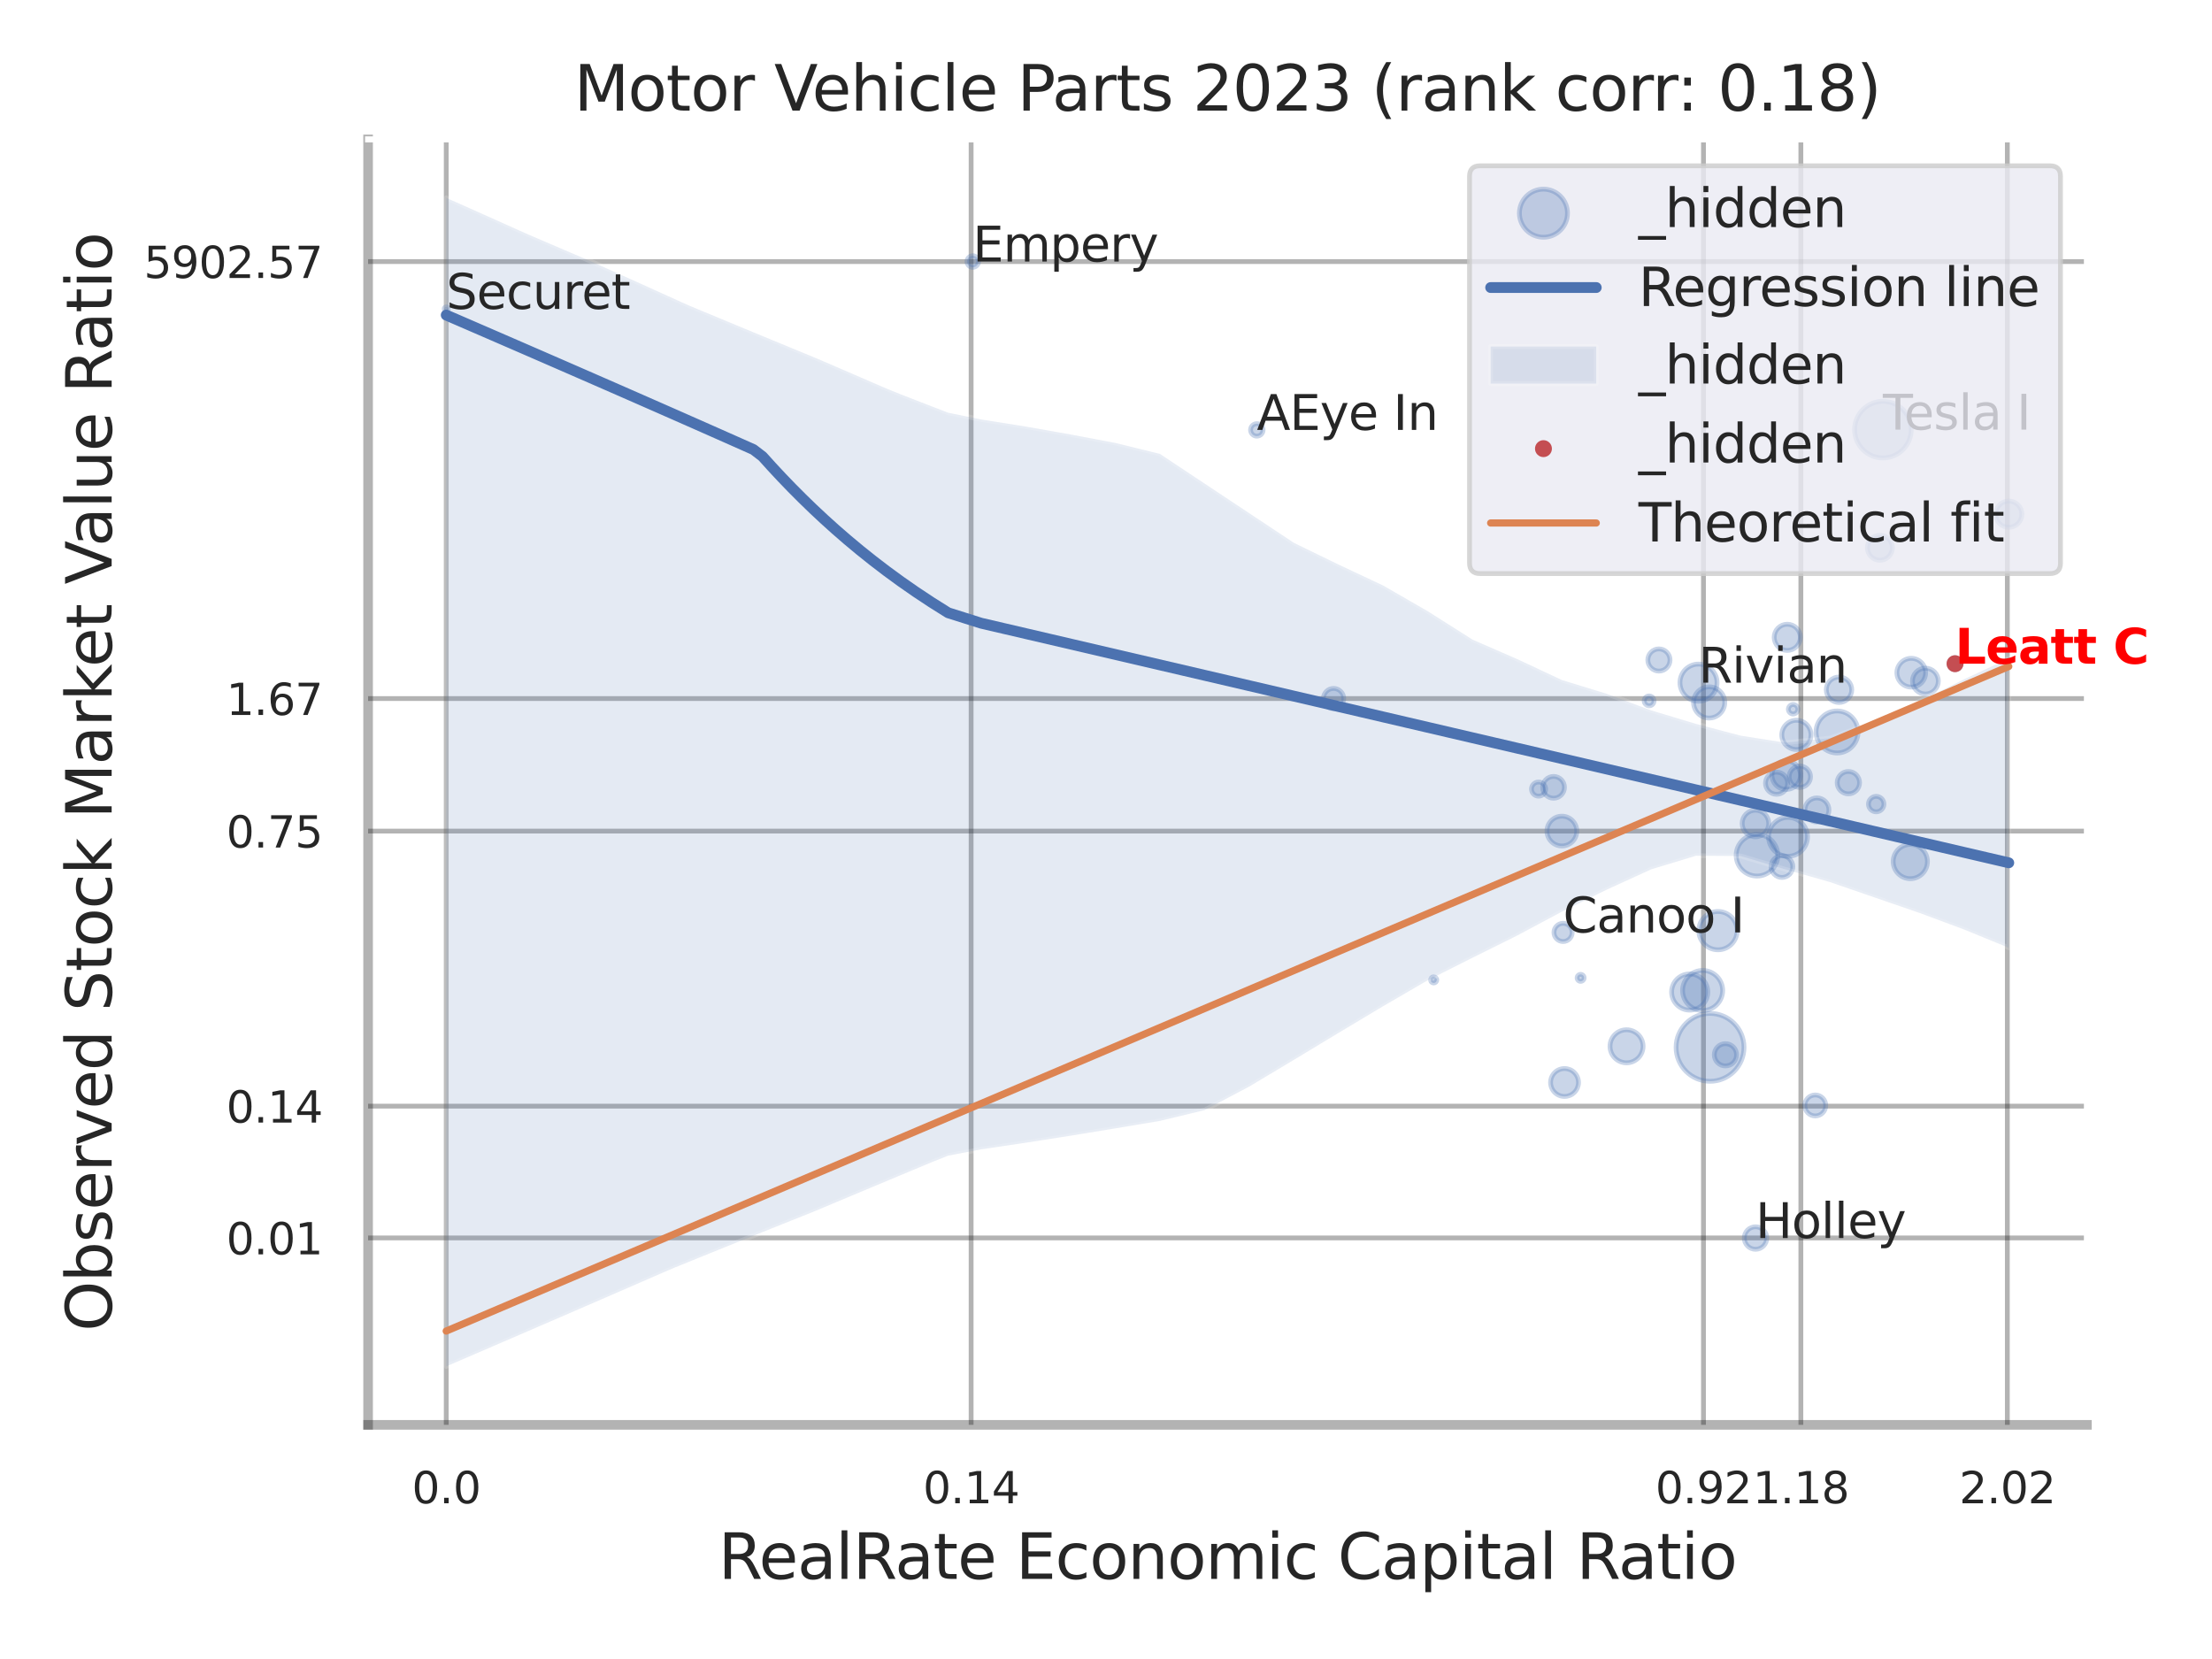
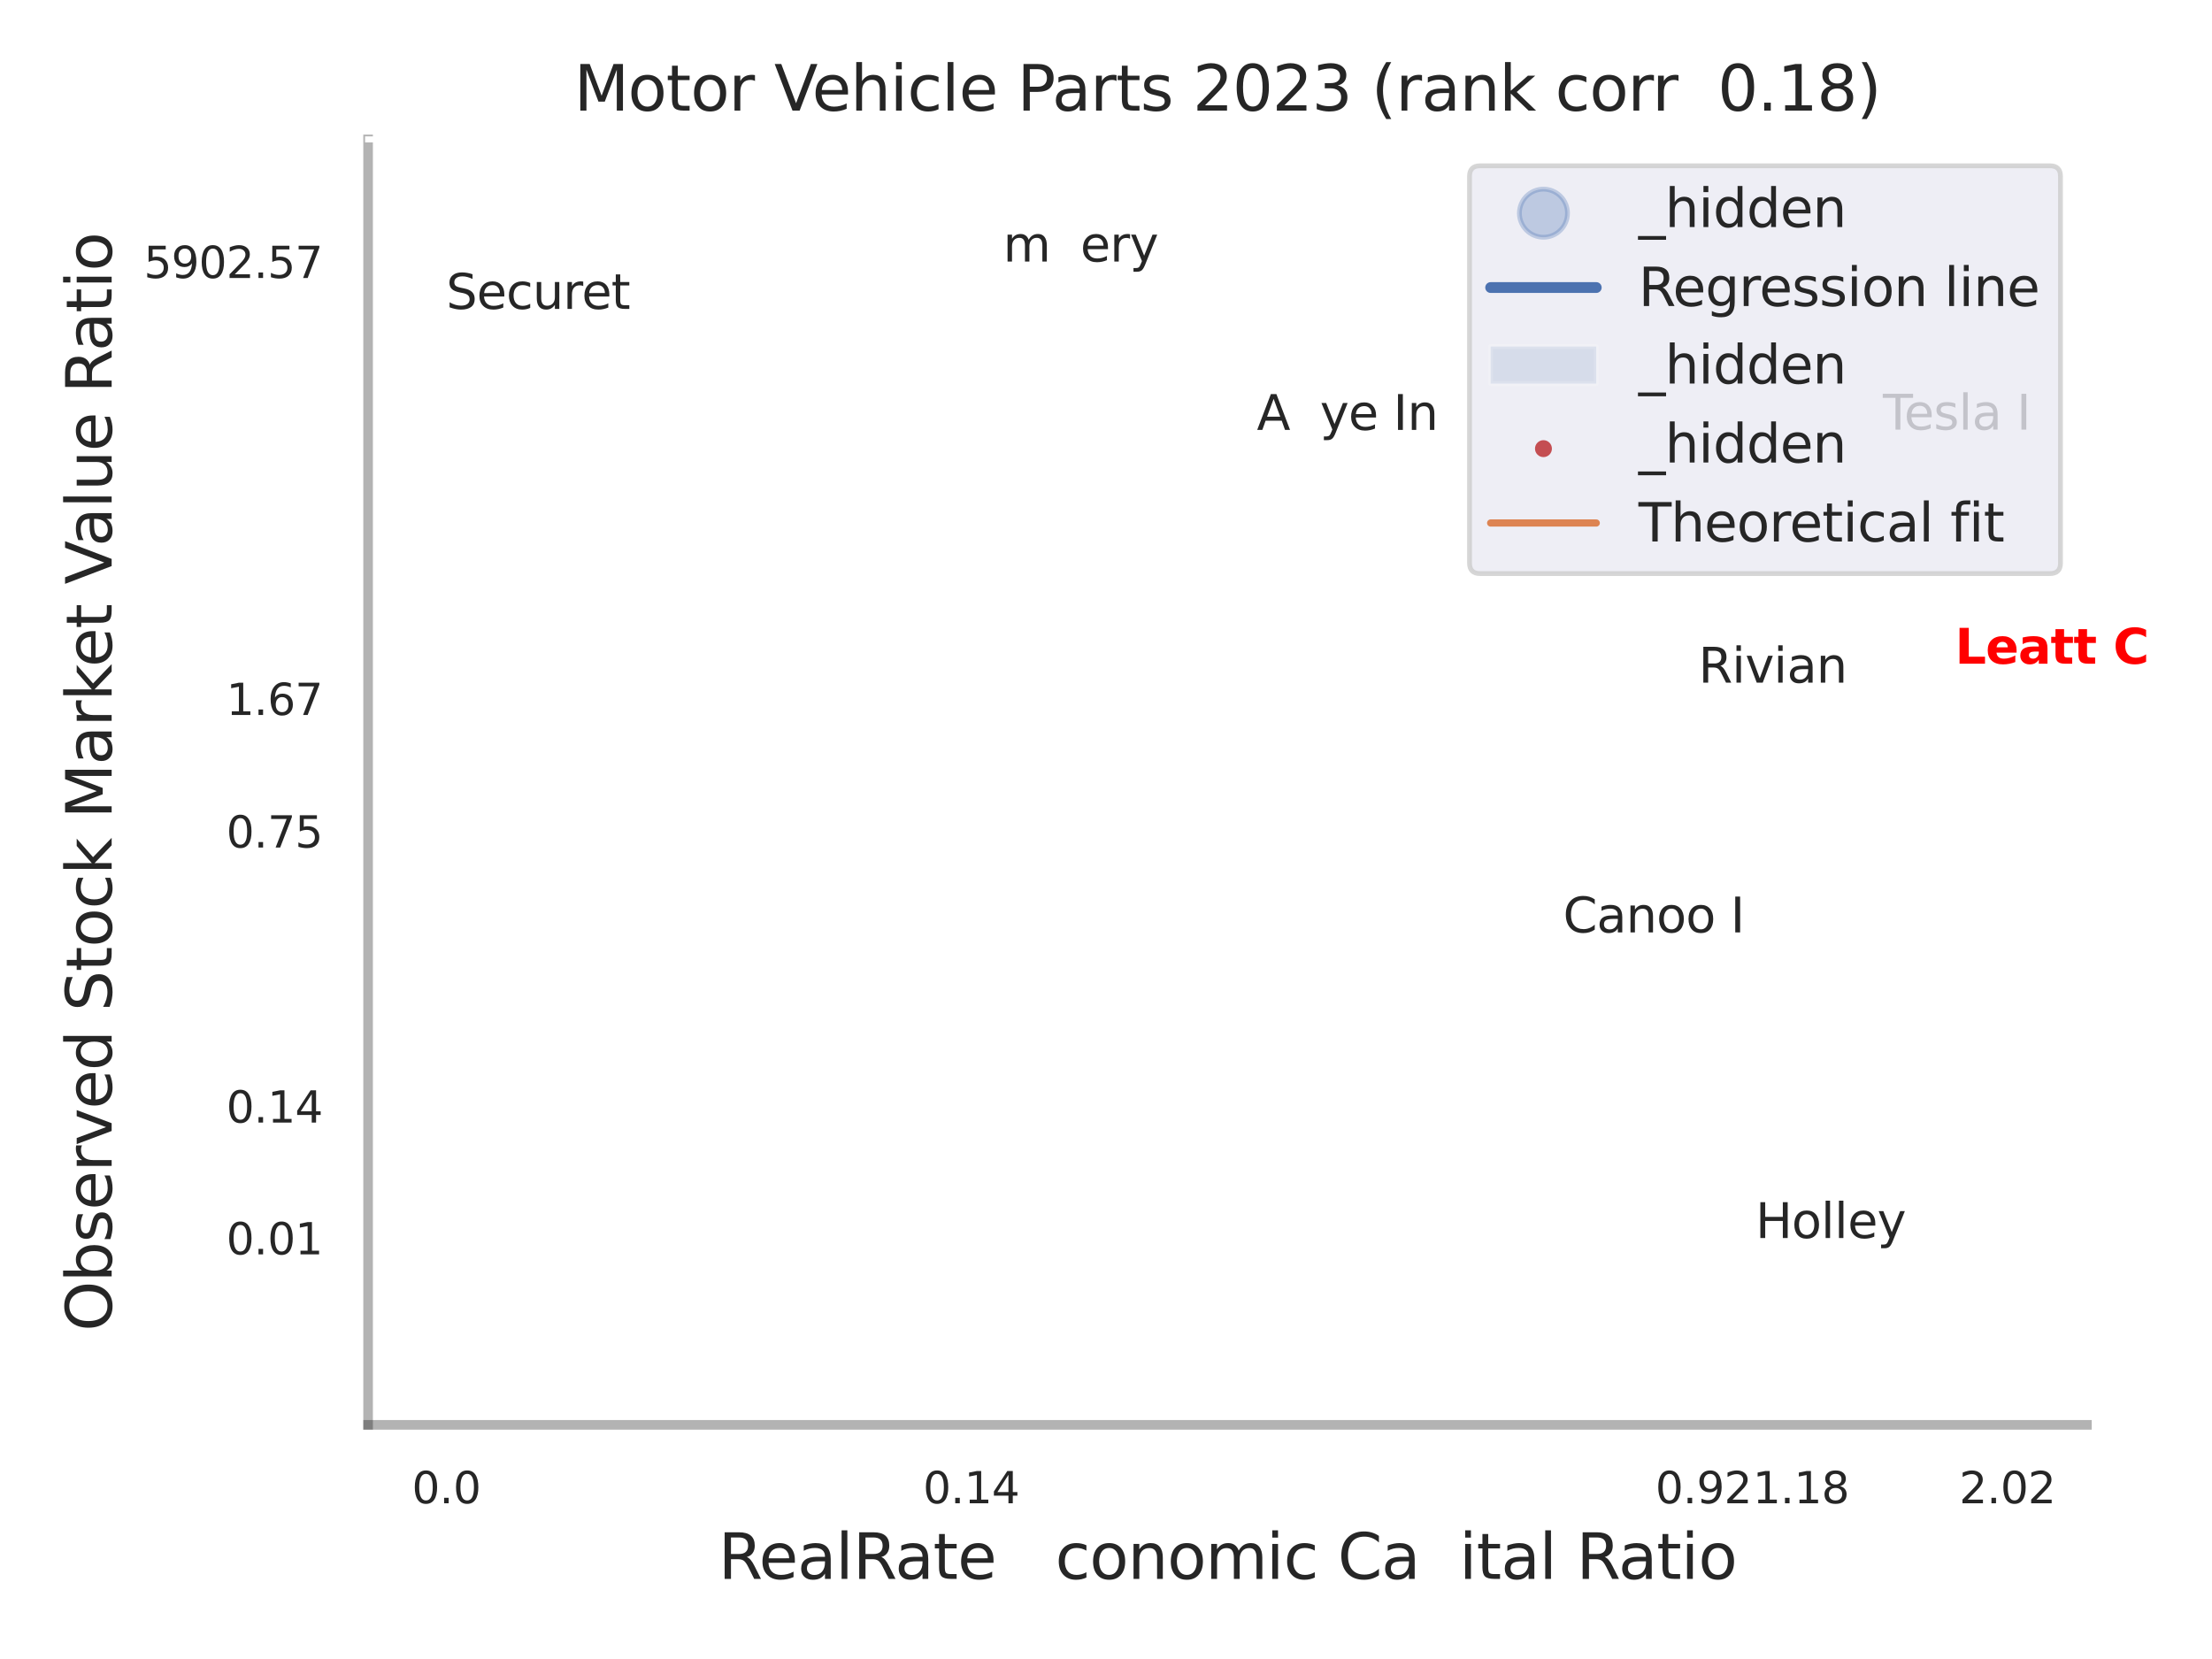
<svg xmlns="http://www.w3.org/2000/svg" xmlns:xlink="http://www.w3.org/1999/xlink" width="460.8pt" height="345.6pt" viewBox="0 0 460.8 345.6" version="1.1">
  <defs>
    <style type="text/css">*{stroke-linejoin: round; stroke-linecap: butt}</style>
  </defs>
  <g id="figure_1">
    <g id="patch_1">
      <path d="M 0 345.6  L 460.8 345.6  L 460.8 0  L 0 0  z " style="fill: #ffffff" />
    </g>
    <g id="axes_1">
      <g id="patch_2">
        <path d="M 76.68 296.82  L 434.739 296.82  L 434.739 29.04  L 76.68 29.04  z " style="fill: #ffffff" />
      </g>
      <g id="matplotlib.axis_1">
        <g id="xtick_1">
          <g id="line2d_1">
            <path d="M 92.961 296.82  L 92.961 29.04  " clip-path="url(#pc8b968c47c)" style="fill: none; stroke: #000000; stroke-opacity: 0.3; stroke-linecap: round" />
          </g>
          <g id="text_1">
            <g style="fill: #262626" transform="translate(85.805 313.159) scale(0.09 -0.09)">
              <defs>
                <path id="DejaVuSans-30" d="M 2034 4250  Q 1547 4250 1301 3770  Q 1056 3291 1056 2328  Q 1056 1369 1301 889  Q 1547 409 2034 409  Q 2525 409 2770 889  Q 3016 1369 3016 2328  Q 3016 3291 2770 3770  Q 2525 4250 2034 4250  z M 2034 4750  Q 2819 4750 3233 4129  Q 3647 3509 3647 2328  Q 3647 1150 3233 529  Q 2819 -91 2034 -91  Q 1250 -91 836 529  Q 422 1150 422 2328  Q 422 3509 836 4129  Q 1250 4750 2034 4750  z " transform="scale(0.016)" />
                <path id="DejaVuSans-2e" d="M 684 794  L 1344 794  L 1344 0  L 684 0  L 684 794  z " transform="scale(0.016)" />
              </defs>
              <use xlink:href="#DejaVuSans-30" />
              <use xlink:href="#DejaVuSans-2e" transform="translate(63.623 0)" />
              <use xlink:href="#DejaVuSans-30" transform="translate(95.41 0)" />
            </g>
          </g>
        </g>
        <g id="xtick_2">
          <g id="line2d_2">
            <path d="M 202.302 296.82  L 202.302 29.04  " clip-path="url(#pc8b968c47c)" style="fill: none; stroke: #000000; stroke-opacity: 0.3; stroke-linecap: round" />
          </g>
          <g id="text_2">
            <g style="fill: #262626" transform="translate(192.282 313.159) scale(0.09 -0.09)">
              <defs>
                <path id="DejaVuSans-31" d="M 794 531  L 1825 531  L 1825 4091  L 703 3866  L 703 4441  L 1819 4666  L 2450 4666  L 2450 531  L 3481 531  L 3481 0  L 794 0  L 794 531  z " transform="scale(0.016)" />
                <path id="DejaVuSans-34" d="M 2419 4116  L 825 1625  L 2419 1625  L 2419 4116  z M 2253 4666  L 3047 4666  L 3047 1625  L 3713 1625  L 3713 1100  L 3047 1100  L 3047 0  L 2419 0  L 2419 1100  L 313 1100  L 313 1709  L 2253 4666  z " transform="scale(0.016)" />
              </defs>
              <use xlink:href="#DejaVuSans-30" />
              <use xlink:href="#DejaVuSans-2e" transform="translate(63.623 0)" />
              <use xlink:href="#DejaVuSans-31" transform="translate(95.41 0)" />
              <use xlink:href="#DejaVuSans-34" transform="translate(159.033 0)" />
            </g>
          </g>
        </g>
        <g id="xtick_3">
          <g id="line2d_3">
            <path d="M 354.866 296.82  L 354.866 29.04  " clip-path="url(#pc8b968c47c)" style="fill: none; stroke: #000000; stroke-opacity: 0.3; stroke-linecap: round" />
          </g>
          <g id="text_3">
            <g style="fill: #262626" transform="translate(344.846 313.159) scale(0.09 -0.09)">
              <defs>
                <path id="DejaVuSans-39" d="M 703 97  L 703 672  Q 941 559 1184 500  Q 1428 441 1663 441  Q 2288 441 2617 861  Q 2947 1281 2994 2138  Q 2813 1869 2534 1725  Q 2256 1581 1919 1581  Q 1219 1581 811 2004  Q 403 2428 403 3163  Q 403 3881 828 4315  Q 1253 4750 1959 4750  Q 2769 4750 3195 4129  Q 3622 3509 3622 2328  Q 3622 1225 3098 567  Q 2575 -91 1691 -91  Q 1453 -91 1209 -44  Q 966 3 703 97  z M 1959 2075  Q 2384 2075 2632 2365  Q 2881 2656 2881 3163  Q 2881 3666 2632 3958  Q 2384 4250 1959 4250  Q 1534 4250 1286 3958  Q 1038 3666 1038 3163  Q 1038 2656 1286 2365  Q 1534 2075 1959 2075  z " transform="scale(0.016)" />
                <path id="DejaVuSans-32" d="M 1228 531  L 3431 531  L 3431 0  L 469 0  L 469 531  Q 828 903 1448 1529  Q 2069 2156 2228 2338  Q 2531 2678 2651 2914  Q 2772 3150 2772 3378  Q 2772 3750 2511 3984  Q 2250 4219 1831 4219  Q 1534 4219 1204 4116  Q 875 4013 500 3803  L 500 4441  Q 881 4594 1212 4672  Q 1544 4750 1819 4750  Q 2544 4750 2975 4387  Q 3406 4025 3406 3419  Q 3406 3131 3298 2873  Q 3191 2616 2906 2266  Q 2828 2175 2409 1742  Q 1991 1309 1228 531  z " transform="scale(0.016)" />
              </defs>
              <use xlink:href="#DejaVuSans-30" />
              <use xlink:href="#DejaVuSans-2e" transform="translate(63.623 0)" />
              <use xlink:href="#DejaVuSans-39" transform="translate(95.41 0)" />
              <use xlink:href="#DejaVuSans-32" transform="translate(159.033 0)" />
            </g>
          </g>
        </g>
        <g id="xtick_4">
          <g id="line2d_4">
            <path d="M 375.153 296.82  L 375.153 29.04  " clip-path="url(#pc8b968c47c)" style="fill: none; stroke: #000000; stroke-opacity: 0.3; stroke-linecap: round" />
          </g>
          <g id="text_4">
            <g style="fill: #262626" transform="translate(365.134 313.159) scale(0.09 -0.09)">
              <defs>
                <path id="DejaVuSans-38" d="M 2034 2216  Q 1584 2216 1326 1975  Q 1069 1734 1069 1313  Q 1069 891 1326 650  Q 1584 409 2034 409  Q 2484 409 2743 651  Q 3003 894 3003 1313  Q 3003 1734 2745 1975  Q 2488 2216 2034 2216  z M 1403 2484  Q 997 2584 770 2862  Q 544 3141 544 3541  Q 544 4100 942 4425  Q 1341 4750 2034 4750  Q 2731 4750 3128 4425  Q 3525 4100 3525 3541  Q 3525 3141 3298 2862  Q 3072 2584 2669 2484  Q 3125 2378 3379 2068  Q 3634 1759 3634 1313  Q 3634 634 3220 271  Q 2806 -91 2034 -91  Q 1263 -91 848 271  Q 434 634 434 1313  Q 434 1759 690 2068  Q 947 2378 1403 2484  z M 1172 3481  Q 1172 3119 1398 2916  Q 1625 2713 2034 2713  Q 2441 2713 2670 2916  Q 2900 3119 2900 3481  Q 2900 3844 2670 4047  Q 2441 4250 2034 4250  Q 1625 4250 1398 4047  Q 1172 3844 1172 3481  z " transform="scale(0.016)" />
              </defs>
              <use xlink:href="#DejaVuSans-31" />
              <use xlink:href="#DejaVuSans-2e" transform="translate(63.623 0)" />
              <use xlink:href="#DejaVuSans-31" transform="translate(95.41 0)" />
              <use xlink:href="#DejaVuSans-38" transform="translate(159.033 0)" />
            </g>
          </g>
        </g>
        <g id="xtick_5">
          <g id="line2d_5">
            <path d="M 418.163 296.82  L 418.163 29.04  " clip-path="url(#pc8b968c47c)" style="fill: none; stroke: #000000; stroke-opacity: 0.3; stroke-linecap: round" />
          </g>
          <g id="text_5">
            <g style="fill: #262626" transform="translate(408.144 313.159) scale(0.09 -0.09)">
              <use xlink:href="#DejaVuSans-32" />
              <use xlink:href="#DejaVuSans-2e" transform="translate(63.623 0)" />
              <use xlink:href="#DejaVuSans-30" transform="translate(95.41 0)" />
              <use xlink:href="#DejaVuSans-32" transform="translate(159.033 0)" />
            </g>
          </g>
        </g>
        <g id="xtick_6" />
        <g id="xtick_7" />
        <g id="xtick_8" />
        <g id="text_6">
          <g style="fill: #262626" transform="translate(149.656 328.908) scale(0.13 -0.13)">
            <defs>
              <path id="DejaVuSans-52" d="M 2841 2188  Q 3044 2119 3236 1894  Q 3428 1669 3622 1275  L 4263 0  L 3584 0  L 2988 1197  Q 2756 1666 2539 1819  Q 2322 1972 1947 1972  L 1259 1972  L 1259 0  L 628 0  L 628 4666  L 2053 4666  Q 2853 4666 3247 4331  Q 3641 3997 3641 3322  Q 3641 2881 3436 2590  Q 3231 2300 2841 2188  z M 1259 4147  L 1259 2491  L 2053 2491  Q 2509 2491 2742 2702  Q 2975 2913 2975 3322  Q 2975 3731 2742 3939  Q 2509 4147 2053 4147  L 1259 4147  z " transform="scale(0.016)" />
              <path id="DejaVuSans-65" d="M 3597 1894  L 3597 1613  L 953 1613  Q 991 1019 1311 708  Q 1631 397 2203 397  Q 2534 397 2845 478  Q 3156 559 3463 722  L 3463 178  Q 3153 47 2828 -22  Q 2503 -91 2169 -91  Q 1331 -91 842 396  Q 353 884 353 1716  Q 353 2575 817 3079  Q 1281 3584 2069 3584  Q 2775 3584 3186 3129  Q 3597 2675 3597 1894  z M 3022 2063  Q 3016 2534 2758 2815  Q 2500 3097 2075 3097  Q 1594 3097 1305 2825  Q 1016 2553 972 2059  L 3022 2063  z " transform="scale(0.016)" />
              <path id="DejaVuSans-61" d="M 2194 1759  Q 1497 1759 1228 1600  Q 959 1441 959 1056  Q 959 750 1161 570  Q 1363 391 1709 391  Q 2188 391 2477 730  Q 2766 1069 2766 1631  L 2766 1759  L 2194 1759  z M 3341 1997  L 3341 0  L 2766 0  L 2766 531  Q 2569 213 2275 61  Q 1981 -91 1556 -91  Q 1019 -91 701 211  Q 384 513 384 1019  Q 384 1609 779 1909  Q 1175 2209 1959 2209  L 2766 2209  L 2766 2266  Q 2766 2663 2505 2880  Q 2244 3097 1772 3097  Q 1472 3097 1187 3025  Q 903 2953 641 2809  L 641 3341  Q 956 3463 1253 3523  Q 1550 3584 1831 3584  Q 2591 3584 2966 3190  Q 3341 2797 3341 1997  z " transform="scale(0.016)" />
              <path id="DejaVuSans-6c" d="M 603 4863  L 1178 4863  L 1178 0  L 603 0  L 603 4863  z " transform="scale(0.016)" />
              <path id="DejaVuSans-74" d="M 1172 4494  L 1172 3500  L 2356 3500  L 2356 3053  L 1172 3053  L 1172 1153  Q 1172 725 1289 603  Q 1406 481 1766 481  L 2356 481  L 2356 0  L 1766 0  Q 1100 0 847 248  Q 594 497 594 1153  L 594 3053  L 172 3053  L 172 3500  L 594 3500  L 594 4494  L 1172 4494  z " transform="scale(0.016)" />
              <path id="DejaVuSans-20" transform="scale(0.016)" />
-               <path id="DejaVuSans-45" d="M 628 4666  L 3578 4666  L 3578 4134  L 1259 4134  L 1259 2753  L 3481 2753  L 3481 2222  L 1259 2222  L 1259 531  L 3634 531  L 3634 0  L 628 0  L 628 4666  z " transform="scale(0.016)" />
              <path id="DejaVuSans-63" d="M 3122 3366  L 3122 2828  Q 2878 2963 2633 3030  Q 2388 3097 2138 3097  Q 1578 3097 1268 2742  Q 959 2388 959 1747  Q 959 1106 1268 751  Q 1578 397 2138 397  Q 2388 397 2633 464  Q 2878 531 3122 666  L 3122 134  Q 2881 22 2623 -34  Q 2366 -91 2075 -91  Q 1284 -91 818 406  Q 353 903 353 1747  Q 353 2603 823 3093  Q 1294 3584 2113 3584  Q 2378 3584 2631 3529  Q 2884 3475 3122 3366  z " transform="scale(0.016)" />
              <path id="DejaVuSans-6f" d="M 1959 3097  Q 1497 3097 1228 2736  Q 959 2375 959 1747  Q 959 1119 1226 758  Q 1494 397 1959 397  Q 2419 397 2687 759  Q 2956 1122 2956 1747  Q 2956 2369 2687 2733  Q 2419 3097 1959 3097  z M 1959 3584  Q 2709 3584 3137 3096  Q 3566 2609 3566 1747  Q 3566 888 3137 398  Q 2709 -91 1959 -91  Q 1206 -91 779 398  Q 353 888 353 1747  Q 353 2609 779 3096  Q 1206 3584 1959 3584  z " transform="scale(0.016)" />
              <path id="DejaVuSans-6e" d="M 3513 2113  L 3513 0  L 2938 0  L 2938 2094  Q 2938 2591 2744 2837  Q 2550 3084 2163 3084  Q 1697 3084 1428 2787  Q 1159 2491 1159 1978  L 1159 0  L 581 0  L 581 3500  L 1159 3500  L 1159 2956  Q 1366 3272 1645 3428  Q 1925 3584 2291 3584  Q 2894 3584 3203 3211  Q 3513 2838 3513 2113  z " transform="scale(0.016)" />
              <path id="DejaVuSans-6d" d="M 3328 2828  Q 3544 3216 3844 3400  Q 4144 3584 4550 3584  Q 5097 3584 5394 3201  Q 5691 2819 5691 2113  L 5691 0  L 5113 0  L 5113 2094  Q 5113 2597 4934 2840  Q 4756 3084 4391 3084  Q 3944 3084 3684 2787  Q 3425 2491 3425 1978  L 3425 0  L 2847 0  L 2847 2094  Q 2847 2600 2669 2842  Q 2491 3084 2119 3084  Q 1678 3084 1418 2786  Q 1159 2488 1159 1978  L 1159 0  L 581 0  L 581 3500  L 1159 3500  L 1159 2956  Q 1356 3278 1631 3431  Q 1906 3584 2284 3584  Q 2666 3584 2933 3390  Q 3200 3197 3328 2828  z " transform="scale(0.016)" />
              <path id="DejaVuSans-69" d="M 603 3500  L 1178 3500  L 1178 0  L 603 0  L 603 3500  z M 603 4863  L 1178 4863  L 1178 4134  L 603 4134  L 603 4863  z " transform="scale(0.016)" />
              <path id="DejaVuSans-43" d="M 4122 4306  L 4122 3641  Q 3803 3938 3442 4084  Q 3081 4231 2675 4231  Q 1875 4231 1450 3742  Q 1025 3253 1025 2328  Q 1025 1406 1450 917  Q 1875 428 2675 428  Q 3081 428 3442 575  Q 3803 722 4122 1019  L 4122 359  Q 3791 134 3420 21  Q 3050 -91 2638 -91  Q 1578 -91 968 557  Q 359 1206 359 2328  Q 359 3453 968 4101  Q 1578 4750 2638 4750  Q 3056 4750 3426 4639  Q 3797 4528 4122 4306  z " transform="scale(0.016)" />
-               <path id="DejaVuSans-70" d="M 1159 525  L 1159 -1331  L 581 -1331  L 581 3500  L 1159 3500  L 1159 2969  Q 1341 3281 1617 3432  Q 1894 3584 2278 3584  Q 2916 3584 3314 3078  Q 3713 2572 3713 1747  Q 3713 922 3314 415  Q 2916 -91 2278 -91  Q 1894 -91 1617 61  Q 1341 213 1159 525  z M 3116 1747  Q 3116 2381 2855 2742  Q 2594 3103 2138 3103  Q 1681 3103 1420 2742  Q 1159 2381 1159 1747  Q 1159 1113 1420 752  Q 1681 391 2138 391  Q 2594 391 2855 752  Q 3116 1113 3116 1747  z " transform="scale(0.016)" />
            </defs>
            <use xlink:href="#DejaVuSans-52" />
            <use xlink:href="#DejaVuSans-65" transform="translate(64.982 0)" />
            <use xlink:href="#DejaVuSans-61" transform="translate(126.506 0)" />
            <use xlink:href="#DejaVuSans-6c" transform="translate(187.785 0)" />
            <use xlink:href="#DejaVuSans-52" transform="translate(215.568 0)" />
            <use xlink:href="#DejaVuSans-61" transform="translate(282.801 0)" />
            <use xlink:href="#DejaVuSans-74" transform="translate(344.08 0)" />
            <use xlink:href="#DejaVuSans-65" transform="translate(383.289 0)" />
            <use xlink:href="#DejaVuSans-20" transform="translate(444.812 0)" />
            <use xlink:href="#DejaVuSans-45" transform="translate(476.6 0)" />
            <use xlink:href="#DejaVuSans-63" transform="translate(539.783 0)" />
            <use xlink:href="#DejaVuSans-6f" transform="translate(594.764 0)" />
            <use xlink:href="#DejaVuSans-6e" transform="translate(655.945 0)" />
            <use xlink:href="#DejaVuSans-6f" transform="translate(719.324 0)" />
            <use xlink:href="#DejaVuSans-6d" transform="translate(780.506 0)" />
            <use xlink:href="#DejaVuSans-69" transform="translate(877.918 0)" />
            <use xlink:href="#DejaVuSans-63" transform="translate(905.701 0)" />
            <use xlink:href="#DejaVuSans-20" transform="translate(960.682 0)" />
            <use xlink:href="#DejaVuSans-43" transform="translate(992.469 0)" />
            <use xlink:href="#DejaVuSans-61" transform="translate(1062.293 0)" />
            <use xlink:href="#DejaVuSans-70" transform="translate(1123.572 0)" />
            <use xlink:href="#DejaVuSans-69" transform="translate(1187.049 0)" />
            <use xlink:href="#DejaVuSans-74" transform="translate(1214.832 0)" />
            <use xlink:href="#DejaVuSans-61" transform="translate(1254.041 0)" />
            <use xlink:href="#DejaVuSans-6c" transform="translate(1315.32 0)" />
            <use xlink:href="#DejaVuSans-20" transform="translate(1343.104 0)" />
            <use xlink:href="#DejaVuSans-52" transform="translate(1374.891 0)" />
            <use xlink:href="#DejaVuSans-61" transform="translate(1442.123 0)" />
            <use xlink:href="#DejaVuSans-74" transform="translate(1503.402 0)" />
            <use xlink:href="#DejaVuSans-69" transform="translate(1542.611 0)" />
            <use xlink:href="#DejaVuSans-6f" transform="translate(1570.395 0)" />
          </g>
        </g>
      </g>
      <g id="matplotlib.axis_2">
        <g id="ytick_1">
          <g id="line2d_6">
            <path d="M 76.68 257.886  L 434.739 257.886  " clip-path="url(#pc8b968c47c)" style="fill: none; stroke: #000000; stroke-opacity: 0.3; stroke-linecap: round" />
          </g>
          <g id="text_7">
            <g style="fill: #262626" transform="translate(47.141 261.305) scale(0.09 -0.09)">
              <use xlink:href="#DejaVuSans-30" />
              <use xlink:href="#DejaVuSans-2e" transform="translate(63.623 0)" />
              <use xlink:href="#DejaVuSans-30" transform="translate(95.41 0)" />
              <use xlink:href="#DejaVuSans-31" transform="translate(159.033 0)" />
            </g>
          </g>
        </g>
        <g id="ytick_2">
          <g id="line2d_7">
            <path d="M 76.68 230.431  L 434.739 230.431  " clip-path="url(#pc8b968c47c)" style="fill: none; stroke: #000000; stroke-opacity: 0.3; stroke-linecap: round" />
          </g>
          <g id="text_8">
            <g style="fill: #262626" transform="translate(47.141 233.85) scale(0.09 -0.09)">
              <use xlink:href="#DejaVuSans-30" />
              <use xlink:href="#DejaVuSans-2e" transform="translate(63.623 0)" />
              <use xlink:href="#DejaVuSans-31" transform="translate(95.41 0)" />
              <use xlink:href="#DejaVuSans-34" transform="translate(159.033 0)" />
            </g>
          </g>
        </g>
        <g id="ytick_3">
          <g id="line2d_8">
            <path d="M 76.68 173.135  L 434.739 173.135  " clip-path="url(#pc8b968c47c)" style="fill: none; stroke: #000000; stroke-opacity: 0.3; stroke-linecap: round" />
          </g>
          <g id="text_9">
            <g style="fill: #262626" transform="translate(47.141 176.554) scale(0.09 -0.09)">
              <defs>
                <path id="DejaVuSans-37" d="M 525 4666  L 3525 4666  L 3525 4397  L 1831 0  L 1172 0  L 2766 4134  L 525 4134  L 525 4666  z " transform="scale(0.016)" />
                <path id="DejaVuSans-35" d="M 691 4666  L 3169 4666  L 3169 4134  L 1269 4134  L 1269 2991  Q 1406 3038 1543 3061  Q 1681 3084 1819 3084  Q 2600 3084 3056 2656  Q 3513 2228 3513 1497  Q 3513 744 3044 326  Q 2575 -91 1722 -91  Q 1428 -91 1123 -41  Q 819 9 494 109  L 494 744  Q 775 591 1075 516  Q 1375 441 1709 441  Q 2250 441 2565 725  Q 2881 1009 2881 1497  Q 2881 1984 2565 2268  Q 2250 2553 1709 2553  Q 1456 2553 1204 2497  Q 953 2441 691 2322  L 691 4666  z " transform="scale(0.016)" />
              </defs>
              <use xlink:href="#DejaVuSans-30" />
              <use xlink:href="#DejaVuSans-2e" transform="translate(63.623 0)" />
              <use xlink:href="#DejaVuSans-37" transform="translate(95.41 0)" />
              <use xlink:href="#DejaVuSans-35" transform="translate(159.033 0)" />
            </g>
          </g>
        </g>
        <g id="ytick_4">
          <g id="line2d_9">
            <path d="M 76.68 145.523  L 434.739 145.523  " clip-path="url(#pc8b968c47c)" style="fill: none; stroke: #000000; stroke-opacity: 0.3; stroke-linecap: round" />
          </g>
          <g id="text_10">
            <g style="fill: #262626" transform="translate(47.141 148.942) scale(0.09 -0.09)">
              <defs>
                <path id="DejaVuSans-36" d="M 2113 2584  Q 1688 2584 1439 2293  Q 1191 2003 1191 1497  Q 1191 994 1439 701  Q 1688 409 2113 409  Q 2538 409 2786 701  Q 3034 994 3034 1497  Q 3034 2003 2786 2293  Q 2538 2584 2113 2584  z M 3366 4563  L 3366 3988  Q 3128 4100 2886 4159  Q 2644 4219 2406 4219  Q 1781 4219 1451 3797  Q 1122 3375 1075 2522  Q 1259 2794 1537 2939  Q 1816 3084 2150 3084  Q 2853 3084 3261 2657  Q 3669 2231 3669 1497  Q 3669 778 3244 343  Q 2819 -91 2113 -91  Q 1303 -91 875 529  Q 447 1150 447 2328  Q 447 3434 972 4092  Q 1497 4750 2381 4750  Q 2619 4750 2861 4703  Q 3103 4656 3366 4563  z " transform="scale(0.016)" />
              </defs>
              <use xlink:href="#DejaVuSans-31" />
              <use xlink:href="#DejaVuSans-2e" transform="translate(63.623 0)" />
              <use xlink:href="#DejaVuSans-36" transform="translate(95.41 0)" />
              <use xlink:href="#DejaVuSans-37" transform="translate(159.033 0)" />
            </g>
          </g>
        </g>
        <g id="ytick_5">
          <g id="line2d_10">
            <path d="M 76.68 54.489  L 434.739 54.489  " clip-path="url(#pc8b968c47c)" style="fill: none; stroke: #000000; stroke-opacity: 0.3; stroke-linecap: round" />
          </g>
          <g id="text_11">
            <g style="fill: #262626" transform="translate(29.962 57.909) scale(0.09 -0.09)">
              <use xlink:href="#DejaVuSans-35" />
              <use xlink:href="#DejaVuSans-39" transform="translate(63.623 0)" />
              <use xlink:href="#DejaVuSans-30" transform="translate(127.246 0)" />
              <use xlink:href="#DejaVuSans-32" transform="translate(190.869 0)" />
              <use xlink:href="#DejaVuSans-2e" transform="translate(254.492 0)" />
              <use xlink:href="#DejaVuSans-35" transform="translate(286.279 0)" />
              <use xlink:href="#DejaVuSans-37" transform="translate(349.902 0)" />
            </g>
          </g>
        </g>
        <g id="ytick_6" />
        <g id="ytick_7" />
        <g id="ytick_8" />
        <g id="ytick_9" />
        <g id="ytick_10" />
        <g id="text_12">
          <g style="fill: #262626" transform="translate(23.259 277.332) rotate(-90) scale(0.13 -0.13)">
            <defs>
              <path id="DejaVuSans-4f" d="M 2522 4238  Q 1834 4238 1429 3725  Q 1025 3213 1025 2328  Q 1025 1447 1429 934  Q 1834 422 2522 422  Q 3209 422 3611 934  Q 4013 1447 4013 2328  Q 4013 3213 3611 3725  Q 3209 4238 2522 4238  z M 2522 4750  Q 3503 4750 4090 4092  Q 4678 3434 4678 2328  Q 4678 1225 4090 567  Q 3503 -91 2522 -91  Q 1538 -91 948 565  Q 359 1222 359 2328  Q 359 3434 948 4092  Q 1538 4750 2522 4750  z " transform="scale(0.016)" />
              <path id="DejaVuSans-62" d="M 3116 1747  Q 3116 2381 2855 2742  Q 2594 3103 2138 3103  Q 1681 3103 1420 2742  Q 1159 2381 1159 1747  Q 1159 1113 1420 752  Q 1681 391 2138 391  Q 2594 391 2855 752  Q 3116 1113 3116 1747  z M 1159 2969  Q 1341 3281 1617 3432  Q 1894 3584 2278 3584  Q 2916 3584 3314 3078  Q 3713 2572 3713 1747  Q 3713 922 3314 415  Q 2916 -91 2278 -91  Q 1894 -91 1617 61  Q 1341 213 1159 525  L 1159 0  L 581 0  L 581 4863  L 1159 4863  L 1159 2969  z " transform="scale(0.016)" />
              <path id="DejaVuSans-73" d="M 2834 3397  L 2834 2853  Q 2591 2978 2328 3040  Q 2066 3103 1784 3103  Q 1356 3103 1142 2972  Q 928 2841 928 2578  Q 928 2378 1081 2264  Q 1234 2150 1697 2047  L 1894 2003  Q 2506 1872 2764 1633  Q 3022 1394 3022 966  Q 3022 478 2636 193  Q 2250 -91 1575 -91  Q 1294 -91 989 -36  Q 684 19 347 128  L 347 722  Q 666 556 975 473  Q 1284 391 1588 391  Q 1994 391 2212 530  Q 2431 669 2431 922  Q 2431 1156 2273 1281  Q 2116 1406 1581 1522  L 1381 1569  Q 847 1681 609 1914  Q 372 2147 372 2553  Q 372 3047 722 3315  Q 1072 3584 1716 3584  Q 2034 3584 2315 3537  Q 2597 3491 2834 3397  z " transform="scale(0.016)" />
              <path id="DejaVuSans-72" d="M 2631 2963  Q 2534 3019 2420 3045  Q 2306 3072 2169 3072  Q 1681 3072 1420 2755  Q 1159 2438 1159 1844  L 1159 0  L 581 0  L 581 3500  L 1159 3500  L 1159 2956  Q 1341 3275 1631 3429  Q 1922 3584 2338 3584  Q 2397 3584 2469 3576  Q 2541 3569 2628 3553  L 2631 2963  z " transform="scale(0.016)" />
              <path id="DejaVuSans-76" d="M 191 3500  L 800 3500  L 1894 563  L 2988 3500  L 3597 3500  L 2284 0  L 1503 0  L 191 3500  z " transform="scale(0.016)" />
              <path id="DejaVuSans-64" d="M 2906 2969  L 2906 4863  L 3481 4863  L 3481 0  L 2906 0  L 2906 525  Q 2725 213 2448 61  Q 2172 -91 1784 -91  Q 1150 -91 751 415  Q 353 922 353 1747  Q 353 2572 751 3078  Q 1150 3584 1784 3584  Q 2172 3584 2448 3432  Q 2725 3281 2906 2969  z M 947 1747  Q 947 1113 1208 752  Q 1469 391 1925 391  Q 2381 391 2643 752  Q 2906 1113 2906 1747  Q 2906 2381 2643 2742  Q 2381 3103 1925 3103  Q 1469 3103 1208 2742  Q 947 2381 947 1747  z " transform="scale(0.016)" />
              <path id="DejaVuSans-53" d="M 3425 4513  L 3425 3897  Q 3066 4069 2747 4153  Q 2428 4238 2131 4238  Q 1616 4238 1336 4038  Q 1056 3838 1056 3469  Q 1056 3159 1242 3001  Q 1428 2844 1947 2747  L 2328 2669  Q 3034 2534 3370 2195  Q 3706 1856 3706 1288  Q 3706 609 3251 259  Q 2797 -91 1919 -91  Q 1588 -91 1214 -16  Q 841 59 441 206  L 441 856  Q 825 641 1194 531  Q 1563 422 1919 422  Q 2459 422 2753 634  Q 3047 847 3047 1241  Q 3047 1584 2836 1778  Q 2625 1972 2144 2069  L 1759 2144  Q 1053 2284 737 2584  Q 422 2884 422 3419  Q 422 4038 858 4394  Q 1294 4750 2059 4750  Q 2388 4750 2728 4690  Q 3069 4631 3425 4513  z " transform="scale(0.016)" />
              <path id="DejaVuSans-6b" d="M 581 4863  L 1159 4863  L 1159 1991  L 2875 3500  L 3609 3500  L 1753 1863  L 3688 0  L 2938 0  L 1159 1709  L 1159 0  L 581 0  L 581 4863  z " transform="scale(0.016)" />
              <path id="DejaVuSans-4d" d="M 628 4666  L 1569 4666  L 2759 1491  L 3956 4666  L 4897 4666  L 4897 0  L 4281 0  L 4281 4097  L 3078 897  L 2444 897  L 1241 4097  L 1241 0  L 628 0  L 628 4666  z " transform="scale(0.016)" />
              <path id="DejaVuSans-56" d="M 1831 0  L 50 4666  L 709 4666  L 2188 738  L 3669 4666  L 4325 4666  L 2547 0  L 1831 0  z " transform="scale(0.016)" />
              <path id="DejaVuSans-75" d="M 544 1381  L 544 3500  L 1119 3500  L 1119 1403  Q 1119 906 1312 657  Q 1506 409 1894 409  Q 2359 409 2629 706  Q 2900 1003 2900 1516  L 2900 3500  L 3475 3500  L 3475 0  L 2900 0  L 2900 538  Q 2691 219 2414 64  Q 2138 -91 1772 -91  Q 1169 -91 856 284  Q 544 659 544 1381  z M 1991 3584  L 1991 3584  z " transform="scale(0.016)" />
            </defs>
            <use xlink:href="#DejaVuSans-4f" />
            <use xlink:href="#DejaVuSans-62" transform="translate(78.711 0)" />
            <use xlink:href="#DejaVuSans-73" transform="translate(142.188 0)" />
            <use xlink:href="#DejaVuSans-65" transform="translate(194.287 0)" />
            <use xlink:href="#DejaVuSans-72" transform="translate(255.811 0)" />
            <use xlink:href="#DejaVuSans-76" transform="translate(296.924 0)" />
            <use xlink:href="#DejaVuSans-65" transform="translate(356.104 0)" />
            <use xlink:href="#DejaVuSans-64" transform="translate(417.627 0)" />
            <use xlink:href="#DejaVuSans-20" transform="translate(481.104 0)" />
            <use xlink:href="#DejaVuSans-53" transform="translate(512.891 0)" />
            <use xlink:href="#DejaVuSans-74" transform="translate(576.367 0)" />
            <use xlink:href="#DejaVuSans-6f" transform="translate(615.576 0)" />
            <use xlink:href="#DejaVuSans-63" transform="translate(676.758 0)" />
            <use xlink:href="#DejaVuSans-6b" transform="translate(731.738 0)" />
            <use xlink:href="#DejaVuSans-20" transform="translate(789.648 0)" />
            <use xlink:href="#DejaVuSans-4d" transform="translate(821.436 0)" />
            <use xlink:href="#DejaVuSans-61" transform="translate(907.715 0)" />
            <use xlink:href="#DejaVuSans-72" transform="translate(968.994 0)" />
            <use xlink:href="#DejaVuSans-6b" transform="translate(1010.107 0)" />
            <use xlink:href="#DejaVuSans-65" transform="translate(1064.393 0)" />
            <use xlink:href="#DejaVuSans-74" transform="translate(1125.916 0)" />
            <use xlink:href="#DejaVuSans-20" transform="translate(1165.125 0)" />
            <use xlink:href="#DejaVuSans-56" transform="translate(1196.912 0)" />
            <use xlink:href="#DejaVuSans-61" transform="translate(1257.57 0)" />
            <use xlink:href="#DejaVuSans-6c" transform="translate(1318.85 0)" />
            <use xlink:href="#DejaVuSans-75" transform="translate(1346.633 0)" />
            <use xlink:href="#DejaVuSans-65" transform="translate(1410.012 0)" />
            <use xlink:href="#DejaVuSans-20" transform="translate(1471.535 0)" />
            <use xlink:href="#DejaVuSans-52" transform="translate(1503.322 0)" />
            <use xlink:href="#DejaVuSans-61" transform="translate(1570.555 0)" />
            <use xlink:href="#DejaVuSans-74" transform="translate(1631.834 0)" />
            <use xlink:href="#DejaVuSans-69" transform="translate(1671.043 0)" />
            <use xlink:href="#DejaVuSans-6f" transform="translate(1698.826 0)" />
          </g>
        </g>
      </g>
      <g id="PathCollection_1">
        <path d="M 351.998 210.425  C 352.997 210.425 353.956 210.028 354.663 209.321  C 355.37 208.614 355.768 207.655 355.768 206.655  C 355.768 205.655 355.37 204.696 354.663 203.989  C 353.956 203.282 352.997 202.885 351.998 202.885  C 350.998 202.885 350.039 203.282 349.332 203.989  C 348.625 204.696 348.228 205.655 348.228 206.655  C 348.228 207.655 348.625 208.614 349.332 209.321  C 350.039 210.028 350.998 210.425 351.998 210.425  z " clip-path="url(#pc8b968c47c)" style="fill: #4c72b0; fill-opacity: 0.3; stroke: #4c72b0; stroke-opacity: 0.3" />
        <path d="M 372.323 135.494  C 373.046 135.494 373.74 135.207 374.252 134.695  C 374.764 134.184 375.051 133.49 375.051 132.766  C 375.051 132.042 374.764 131.348 374.252 130.837  C 373.74 130.325 373.046 130.038 372.323 130.038  C 371.599 130.038 370.905 130.325 370.393 130.837  C 369.882 131.348 369.594 132.042 369.594 132.766  C 369.594 133.49 369.882 134.184 370.393 134.695  C 370.905 135.207 371.599 135.494 372.323 135.494  z " clip-path="url(#pc8b968c47c)" style="fill: #4c72b0; fill-opacity: 0.3; stroke: #4c72b0; stroke-opacity: 0.3" />
        <path d="M 372.102 164.451  C 372.893 164.451 373.651 164.137 374.21 163.578  C 374.769 163.019 375.083 162.261 375.083 161.47  C 375.083 160.68 374.769 159.921 374.21 159.362  C 373.651 158.803 372.893 158.489 372.102 158.489  C 371.312 158.489 370.553 158.803 369.994 159.362  C 369.435 159.921 369.121 160.68 369.121 161.47  C 369.121 162.261 369.435 163.019 369.994 163.578  C 370.553 164.137 371.312 164.451 372.102 164.451  z " clip-path="url(#pc8b968c47c)" style="fill: #4c72b0; fill-opacity: 0.3; stroke: #4c72b0; stroke-opacity: 0.3" />
-         <path d="M 378.496 171.241  C 379.162 171.241 379.801 170.976 380.272 170.505  C 380.743 170.034 381.008 169.395 381.008 168.729  C 381.008 168.062 380.743 167.423 380.272 166.952  C 379.801 166.481 379.162 166.216 378.496 166.216  C 377.83 166.216 377.191 166.481 376.72 166.952  C 376.248 167.423 375.984 168.062 375.984 168.729  C 375.984 169.395 376.248 170.034 376.72 170.505  C 377.191 170.976 377.83 171.241 378.496 171.241  z " clip-path="url(#pc8b968c47c)" style="fill: #4c72b0; fill-opacity: 0.3; stroke: #4c72b0; stroke-opacity: 0.3" />
        <path d="M 391.616 116.711  C 392.307 116.711 392.969 116.437 393.458 115.949  C 393.946 115.461 394.22 114.798 394.22 114.108  C 394.22 113.417 393.946 112.755 393.458 112.267  C 392.969 111.778 392.307 111.504 391.616 111.504  C 390.926 111.504 390.264 111.778 389.775 112.267  C 389.287 112.755 389.013 113.417 389.013 114.108  C 389.013 114.798 389.287 115.461 389.775 115.949  C 390.264 116.437 390.926 116.711 391.616 116.711  z " clip-path="url(#pc8b968c47c)" style="fill: #4c72b0; fill-opacity: 0.3; stroke: #4c72b0; stroke-opacity: 0.3" />
        <path d="M 418.464 109.851  C 419.19 109.851 419.886 109.563 420.399 109.049  C 420.913 108.536 421.201 107.84 421.201 107.114  C 421.201 106.387 420.913 105.691 420.399 105.178  C 419.886 104.664 419.19 104.376 418.464 104.376  C 417.737 104.376 417.041 104.664 416.528 105.178  C 416.014 105.691 415.726 106.387 415.726 107.114  C 415.726 107.84 416.014 108.536 416.528 109.049  C 417.041 109.563 417.737 109.851 418.464 109.851  z " clip-path="url(#pc8b968c47c)" style="fill: #4c72b0; fill-opacity: 0.3; stroke: #4c72b0; stroke-opacity: 0.3" />
        <path d="M 374.937 164.035  C 375.529 164.035 376.096 163.8 376.514 163.382  C 376.932 162.964 377.167 162.397 377.167 161.806  C 377.167 161.214 376.932 160.647 376.514 160.229  C 376.096 159.811 375.529 159.576 374.937 159.576  C 374.346 159.576 373.779 159.811 373.361 160.229  C 372.943 160.647 372.708 161.214 372.708 161.806  C 372.708 162.397 372.943 162.964 373.361 163.382  C 373.779 163.8 374.346 164.035 374.937 164.035  z " clip-path="url(#pc8b968c47c)" style="fill: #4c72b0; fill-opacity: 0.3; stroke: #4c72b0; stroke-opacity: 0.3" />
        <path d="M 374.224 156.133  C 375.031 156.133 375.806 155.812 376.377 155.241  C 376.947 154.67 377.268 153.896 377.268 153.089  C 377.268 152.281 376.947 151.507 376.377 150.936  C 375.806 150.365 375.031 150.045 374.224 150.045  C 373.417 150.045 372.643 150.365 372.072 150.936  C 371.501 151.507 371.18 152.281 371.18 153.089  C 371.18 153.896 371.501 154.67 372.072 155.241  C 372.643 155.812 373.417 156.133 374.224 156.133  z " clip-path="url(#pc8b968c47c)" style="fill: #4c72b0; fill-opacity: 0.3; stroke: #4c72b0; stroke-opacity: 0.3" />
        <path d="M 397.954 183.046  C 398.901 183.046 399.809 182.67 400.479 182  C 401.148 181.331 401.524 180.423 401.524 179.476  C 401.524 178.529 401.148 177.621 400.479 176.952  C 399.809 176.282 398.901 175.906 397.954 175.906  C 397.008 175.906 396.099 176.282 395.43 176.952  C 394.761 177.621 394.384 178.529 394.384 179.476  C 394.384 180.423 394.761 181.331 395.43 182  C 396.099 182.67 397.008 183.046 397.954 183.046  z " clip-path="url(#pc8b968c47c)" style="fill: #4c72b0; fill-opacity: 0.3; stroke: #4c72b0; stroke-opacity: 0.3" />
        <path d="M 354.689 210.516  C 355.796 210.516 356.858 210.076 357.642 209.293  C 358.425 208.51 358.865 207.448 358.865 206.34  C 358.865 205.232 358.425 204.17 357.642 203.387  C 356.858 202.604 355.796 202.164 354.689 202.164  C 353.581 202.164 352.519 202.604 351.736 203.387  C 350.953 204.17 350.513 205.232 350.513 206.34  C 350.513 207.448 350.953 208.51 351.736 209.293  C 352.519 210.076 353.581 210.516 354.689 210.516  z " clip-path="url(#pc8b968c47c)" style="fill: #4c72b0; fill-opacity: 0.3; stroke: #4c72b0; stroke-opacity: 0.3" />
        <path d="M 366.012 182.501  C 367.162 182.501 368.264 182.044 369.077 181.231  C 369.89 180.419 370.347 179.316 370.347 178.167  C 370.347 177.017 369.89 175.915 369.077 175.102  C 368.264 174.289 367.162 173.833 366.012 173.833  C 364.863 173.833 363.761 174.289 362.948 175.102  C 362.135 175.915 361.678 177.017 361.678 178.167  C 361.678 179.316 362.135 180.419 362.948 181.231  C 363.761 182.044 364.863 182.501 366.012 182.501  z " clip-path="url(#pc8b968c47c)" style="fill: #4c72b0; fill-opacity: 0.3; stroke: #4c72b0; stroke-opacity: 0.3" />
        <path d="M 401.096 144.576  C 401.811 144.576 402.497 144.292 403.002 143.786  C 403.508 143.281 403.792 142.595 403.792 141.88  C 403.792 141.165 403.508 140.48 403.002 139.974  C 402.497 139.469 401.811 139.185 401.096 139.185  C 400.382 139.185 399.696 139.469 399.19 139.974  C 398.685 140.48 398.401 141.165 398.401 141.88  C 398.401 142.595 398.685 143.281 399.19 143.786  C 399.696 144.292 400.382 144.576 401.096 144.576  z " clip-path="url(#pc8b968c47c)" style="fill: #4c72b0; fill-opacity: 0.3; stroke: #4c72b0; stroke-opacity: 0.3" />
        <path d="M 372.484 178.38  C 373.559 178.38 374.59 177.953 375.35 177.193  C 376.111 176.433 376.538 175.402 376.538 174.327  C 376.538 173.252 376.111 172.221 375.35 171.46  C 374.59 170.7 373.559 170.273 372.484 170.273  C 371.409 170.273 370.378 170.7 369.618 171.46  C 368.858 172.221 368.431 173.252 368.431 174.327  C 368.431 175.402 368.858 176.433 369.618 177.193  C 370.378 177.953 371.409 178.38 372.484 178.38  z " clip-path="url(#pc8b968c47c)" style="fill: #4c72b0; fill-opacity: 0.3; stroke: #4c72b0; stroke-opacity: 0.3" />
        <path d="M 359.441 222.054  C 360.056 222.054 360.647 221.809 361.082 221.374  C 361.517 220.939 361.762 220.348 361.762 219.733  C 361.762 219.117 361.517 218.527 361.082 218.092  C 360.647 217.657 360.056 217.412 359.441 217.412  C 358.825 217.412 358.235 217.657 357.8 218.092  C 357.364 218.527 357.12 219.117 357.12 219.733  C 357.12 220.348 357.364 220.939 357.8 221.374  C 358.235 221.809 358.825 222.054 359.441 222.054  z " clip-path="url(#pc8b968c47c)" style="fill: #4c72b0; fill-opacity: 0.3; stroke: #4c72b0; stroke-opacity: 0.3" />
        <path d="M 385.05 165.381  C 385.669 165.381 386.262 165.135 386.7 164.698  C 387.137 164.26 387.383 163.667 387.383 163.048  C 387.383 162.429 387.137 161.835 386.7 161.398  C 386.262 160.96 385.669 160.714 385.05 160.714  C 384.431 160.714 383.837 160.96 383.4 161.398  C 382.962 161.835 382.716 162.429 382.716 163.048  C 382.716 163.667 382.962 164.26 383.4 164.698  C 383.837 165.135 384.431 165.381 385.05 165.381  z " clip-path="url(#pc8b968c47c)" style="fill: #4c72b0; fill-opacity: 0.3; stroke: #4c72b0; stroke-opacity: 0.3" />
        <path d="M 370.094 165.469  C 370.707 165.469 371.295 165.225 371.728 164.792  C 372.161 164.359 372.404 163.771 372.404 163.159  C 372.404 162.546 372.161 161.958 371.728 161.525  C 371.295 161.092 370.707 160.849 370.094 160.849  C 369.482 160.849 368.894 161.092 368.461 161.525  C 368.028 161.958 367.784 162.546 367.784 163.159  C 367.784 163.771 368.028 164.359 368.461 164.792  C 368.894 165.225 369.482 165.469 370.094 165.469  z " clip-path="url(#pc8b968c47c)" style="fill: #4c72b0; fill-opacity: 0.3; stroke: #4c72b0; stroke-opacity: 0.3" />
        <path d="M 338.838 221.406  C 339.752 221.406 340.628 221.043 341.273 220.397  C 341.919 219.752 342.282 218.876 342.282 217.962  C 342.282 217.049 341.919 216.173 341.273 215.527  C 340.628 214.882 339.752 214.519 338.838 214.519  C 337.925 214.519 337.049 214.882 336.403 215.527  C 335.757 216.173 335.395 217.049 335.395 217.962  C 335.395 218.876 335.757 219.752 336.403 220.397  C 337.049 221.043 337.925 221.406 338.838 221.406  z " clip-path="url(#pc8b968c47c)" style="fill: #4c72b0; fill-opacity: 0.3; stroke: #4c72b0; stroke-opacity: 0.3" />
        <path d="M 343.542 147.03  C 343.813 147.03 344.073 146.923 344.265 146.731  C 344.457 146.539 344.565 146.279 344.565 146.008  C 344.565 145.736 344.457 145.476 344.265 145.284  C 344.073 145.092 343.813 144.985 343.542 144.985  C 343.271 144.985 343.01 145.092 342.819 145.284  C 342.627 145.476 342.519 145.736 342.519 146.008  C 342.519 146.279 342.627 146.539 342.819 146.731  C 343.01 146.923 343.271 147.03 343.542 147.03  z " clip-path="url(#pc8b968c47c)" style="fill: #4c72b0; fill-opacity: 0.3; stroke: #4c72b0; stroke-opacity: 0.3" />
        <path d="M 398.152 143.131  C 398.946 143.131 399.708 142.815 400.27 142.254  C 400.831 141.692 401.147 140.931 401.147 140.136  C 401.147 139.342 400.831 138.581 400.27 138.019  C 399.708 137.458 398.946 137.142 398.152 137.142  C 397.358 137.142 396.597 137.458 396.035 138.019  C 395.474 138.581 395.158 139.342 395.158 140.136  C 395.158 140.931 395.474 141.692 396.035 142.254  C 396.597 142.815 397.358 143.131 398.152 143.131  z " clip-path="url(#pc8b968c47c)" style="fill: #4c72b0; fill-opacity: 0.3; stroke: #4c72b0; stroke-opacity: 0.3" />
        <path d="M 378.153 232.472  C 378.732 232.472 379.288 232.242 379.698 231.832  C 380.108 231.422 380.338 230.866 380.338 230.287  C 380.338 229.707 380.108 229.151 379.698 228.741  C 379.288 228.331 378.732 228.101 378.153 228.101  C 377.573 228.101 377.017 228.331 376.607 228.741  C 376.197 229.151 375.967 229.707 375.967 230.287  C 375.967 230.866 376.197 231.422 376.607 231.832  C 377.017 232.242 377.573 232.472 378.153 232.472  z " clip-path="url(#pc8b968c47c)" style="fill: #4c72b0; fill-opacity: 0.3; stroke: #4c72b0; stroke-opacity: 0.3" />
        <path d="M 371.211 182.786  C 371.811 182.786 372.386 182.548 372.81 182.124  C 373.234 181.7 373.473 181.124 373.473 180.525  C 373.473 179.925 373.234 179.349 372.81 178.925  C 372.386 178.501 371.811 178.263 371.211 178.263  C 370.611 178.263 370.036 178.501 369.612 178.925  C 369.188 179.349 368.949 179.925 368.949 180.525  C 368.949 181.124 369.188 181.7 369.612 182.124  C 370.036 182.548 370.611 182.786 371.211 182.786  z " clip-path="url(#pc8b968c47c)" style="fill: #4c72b0; fill-opacity: 0.3; stroke: #4c72b0; stroke-opacity: 0.3" />
        <path d="M 392.244 95.399  C 393.81 95.399 395.311 94.777 396.418 93.67  C 397.525 92.563 398.147 91.062 398.147 89.497  C 398.147 87.932 397.525 86.43 396.418 85.324  C 395.311 84.217 393.81 83.595 392.244 83.595  C 390.679 83.595 389.178 84.217 388.071 85.324  C 386.964 86.43 386.342 87.932 386.342 89.497  C 386.342 91.062 386.964 92.563 388.071 93.67  C 389.178 94.777 390.679 95.399 392.244 95.399  z " clip-path="url(#pc8b968c47c)" style="fill: #4c72b0; fill-opacity: 0.3; stroke: #4c72b0; stroke-opacity: 0.3" />
        <path d="M 325.921 228.409  C 326.692 228.409 327.432 228.103 327.977 227.558  C 328.522 227.013 328.829 226.273 328.829 225.502  C 328.829 224.731 328.522 223.992 327.977 223.446  C 327.432 222.901 326.692 222.595 325.921 222.595  C 325.15 222.595 324.411 222.901 323.866 223.446  C 323.321 223.992 323.014 224.731 323.014 225.502  C 323.014 226.273 323.321 227.013 323.866 227.558  C 324.411 228.103 325.15 228.409 325.921 228.409  z " clip-path="url(#pc8b968c47c)" style="fill: #4c72b0; fill-opacity: 0.3; stroke: #4c72b0; stroke-opacity: 0.3" />
        <path d="M 298.662 204.776  C 298.833 204.776 298.998 204.708 299.119 204.587  C 299.24 204.465 299.308 204.301 299.308 204.13  C 299.308 203.958 299.24 203.794 299.119 203.673  C 298.998 203.552 298.833 203.483 298.662 203.483  C 298.491 203.483 298.326 203.552 298.205 203.673  C 298.084 203.794 298.016 203.958 298.016 204.13  C 298.016 204.301 298.084 204.465 298.205 204.587  C 298.326 204.708 298.491 204.776 298.662 204.776  z " clip-path="url(#pc8b968c47c)" style="fill: #4c72b0; fill-opacity: 0.3; stroke: #4c72b0; stroke-opacity: 0.3" />
        <path d="M 383.102 146.338  C 383.806 146.338 384.481 146.059 384.978 145.561  C 385.476 145.064 385.755 144.389 385.755 143.685  C 385.755 142.981 385.476 142.306 384.978 141.809  C 384.481 141.311 383.806 141.032 383.102 141.032  C 382.398 141.032 381.723 141.311 381.226 141.809  C 380.728 142.306 380.449 142.981 380.449 143.685  C 380.449 144.389 380.728 145.064 381.226 145.561  C 381.723 146.059 382.398 146.338 383.102 146.338  z " clip-path="url(#pc8b968c47c)" style="fill: #4c72b0; fill-opacity: 0.3; stroke: #4c72b0; stroke-opacity: 0.3" />
        <path d="M 320.513 165.858  C 320.904 165.858 321.28 165.702 321.557 165.425  C 321.834 165.149 321.989 164.773 321.989 164.381  C 321.989 163.99 321.834 163.614 321.557 163.337  C 321.28 163.061 320.904 162.905 320.513 162.905  C 320.121 162.905 319.746 163.061 319.469 163.337  C 319.192 163.614 319.036 163.99 319.036 164.381  C 319.036 164.773 319.192 165.149 319.469 165.425  C 319.746 165.702 320.121 165.858 320.513 165.858  z " clip-path="url(#pc8b968c47c)" style="fill: #4c72b0; fill-opacity: 0.3; stroke: #4c72b0; stroke-opacity: 0.3" />
        <path d="M 407.268 139.523  C 407.603 139.523 407.924 139.389 408.161 139.153  C 408.398 138.916 408.531 138.594 408.531 138.259  C 408.531 137.925 408.398 137.603 408.161 137.366  C 407.924 137.13 407.603 136.996 407.268 136.996  C 406.933 136.996 406.612 137.13 406.375 137.366  C 406.138 137.603 406.005 137.925 406.005 138.259  C 406.005 138.594 406.138 138.916 406.375 139.153  C 406.612 139.389 406.933 139.523 407.268 139.523  z " clip-path="url(#pc8b968c47c)" style="fill: #4c72b0; fill-opacity: 0.3; stroke: #4c72b0; stroke-opacity: 0.3" />
        <path d="M 356.236 225.25  C 358.111 225.25 359.91 224.505 361.236 223.179  C 362.562 221.853 363.307 220.054 363.307 218.179  C 363.307 216.303 362.562 214.505 361.236 213.179  C 359.91 211.853 358.111 211.108 356.236 211.108  C 354.361 211.108 352.562 211.853 351.236 213.179  C 349.91 214.505 349.165 216.303 349.165 218.179  C 349.165 220.054 349.91 221.853 351.236 223.179  C 352.562 224.505 354.361 225.25 356.236 225.25  z " clip-path="url(#pc8b968c47c)" style="fill: #4c72b0; fill-opacity: 0.3; stroke: #4c72b0; stroke-opacity: 0.3" />
        <path d="M 382.693 156.862  C 383.854 156.862 384.967 156.4 385.788 155.58  C 386.609 154.759 387.07 153.645 387.07 152.484  C 387.07 151.323 386.609 150.21 385.788 149.389  C 384.967 148.568 383.854 148.107 382.693 148.107  C 381.532 148.107 380.419 148.568 379.598 149.389  C 378.777 150.21 378.316 151.323 378.316 152.484  C 378.316 153.645 378.777 154.759 379.598 155.58  C 380.419 156.4 381.532 156.862 382.693 156.862  z " clip-path="url(#pc8b968c47c)" style="fill: #4c72b0; fill-opacity: 0.3; stroke: #4c72b0; stroke-opacity: 0.3" />
        <path d="M 329.272 204.432  C 329.465 204.432 329.65 204.356 329.786 204.219  C 329.923 204.083 329.999 203.898 329.999 203.705  C 329.999 203.512 329.923 203.327 329.786 203.191  C 329.65 203.055 329.465 202.978 329.272 202.978  C 329.079 202.978 328.894 203.055 328.758 203.191  C 328.622 203.327 328.545 203.512 328.545 203.705  C 328.545 203.898 328.622 204.083 328.758 204.219  C 328.894 204.356 329.079 204.432 329.272 204.432  z " clip-path="url(#pc8b968c47c)" style="fill: #4c72b0; fill-opacity: 0.3; stroke: #4c72b0; stroke-opacity: 0.3" />
        <path d="M 373.539 148.736  C 373.801 148.736 374.052 148.632 374.237 148.447  C 374.422 148.262 374.526 148.011 374.526 147.749  C 374.526 147.488 374.422 147.237 374.237 147.052  C 374.052 146.867 373.801 146.763 373.539 146.763  C 373.278 146.763 373.027 146.867 372.842 147.052  C 372.657 147.237 372.553 147.488 372.553 147.749  C 372.553 148.011 372.657 148.262 372.842 148.447  C 373.027 148.632 373.278 148.736 373.539 148.736  z " clip-path="url(#pc8b968c47c)" style="fill: #4c72b0; fill-opacity: 0.3; stroke: #4c72b0; stroke-opacity: 0.3" />
        <path d="M 345.584 139.801  C 346.196 139.801 346.784 139.558 347.218 139.124  C 347.651 138.691 347.895 138.103 347.895 137.49  C 347.895 136.877 347.651 136.289 347.218 135.856  C 346.784 135.422 346.196 135.179 345.584 135.179  C 344.971 135.179 344.383 135.422 343.949 135.856  C 343.516 136.289 343.272 136.877 343.272 137.49  C 343.272 138.103 343.516 138.691 343.949 139.124  C 344.383 139.558 344.971 139.801 345.584 139.801  z " clip-path="url(#pc8b968c47c)" style="fill: #4c72b0; fill-opacity: 0.3; stroke: #4c72b0; stroke-opacity: 0.3" />
        <path d="M 357.884 197.86  C 358.942 197.86 359.958 197.44 360.706 196.691  C 361.455 195.943 361.875 194.927 361.875 193.869  C 361.875 192.81 361.455 191.795 360.706 191.046  C 359.958 190.297 358.942 189.877 357.884 189.877  C 356.825 189.877 355.81 190.297 355.061 191.046  C 354.312 191.795 353.892 192.81 353.892 193.869  C 353.892 194.927 354.312 195.943 355.061 196.691  C 355.81 197.44 356.825 197.86 357.884 197.86  z " clip-path="url(#pc8b968c47c)" style="fill: #4c72b0; fill-opacity: 0.3; stroke: #4c72b0; stroke-opacity: 0.3" />
        <path d="M 365.691 174.312  C 366.426 174.312 367.131 174.02 367.651 173.501  C 368.17 172.981 368.462 172.276 368.462 171.541  C 368.462 170.806 368.17 170.101 367.651 169.581  C 367.131 169.062 366.426 168.77 365.691 168.77  C 364.956 168.77 364.251 169.062 363.731 169.581  C 363.212 170.101 362.92 170.806 362.92 171.541  C 362.92 172.276 363.212 172.981 363.731 173.501  C 364.251 174.02 364.956 174.312 365.691 174.312  z " clip-path="url(#pc8b968c47c)" style="fill: #4c72b0; fill-opacity: 0.3; stroke: #4c72b0; stroke-opacity: 0.3" />
        <path d="M 92.955 64.777  C 93.069 64.777 93.178 64.732 93.258 64.652  C 93.338 64.571 93.383 64.462 93.383 64.349  C 93.383 64.236 93.338 64.127 93.258 64.047  C 93.178 63.966 93.069 63.921 92.955 63.921  C 92.842 63.921 92.733 63.966 92.653 64.047  C 92.573 64.127 92.528 64.236 92.528 64.349  C 92.528 64.462 92.573 64.571 92.653 64.652  C 92.733 64.732 92.842 64.777 92.955 64.777  z " clip-path="url(#pc8b968c47c)" style="fill: #4c72b0; fill-opacity: 0.3; stroke: #4c72b0; stroke-opacity: 0.3" />
        <path d="M 323.635 166.285  C 324.238 166.285 324.816 166.045 325.242 165.619  C 325.668 165.193 325.907 164.616 325.907 164.013  C 325.907 163.411 325.668 162.833 325.242 162.407  C 324.816 161.981 324.238 161.741 323.635 161.741  C 323.033 161.741 322.455 161.981 322.029 162.407  C 321.603 162.833 321.364 163.411 321.364 164.013  C 321.364 164.616 321.603 165.193 322.029 165.619  C 322.455 166.045 323.033 166.285 323.635 166.285  z " clip-path="url(#pc8b968c47c)" style="fill: #4c72b0; fill-opacity: 0.3; stroke: #4c72b0; stroke-opacity: 0.3" />
        <path d="M 325.369 176.233  C 326.192 176.233 326.982 175.906 327.565 175.323  C 328.147 174.741 328.474 173.951 328.474 173.128  C 328.474 172.304 328.147 171.514 327.565 170.932  C 326.982 170.35 326.192 170.022 325.369 170.022  C 324.545 170.022 323.755 170.35 323.173 170.932  C 322.591 171.514 322.264 172.304 322.264 173.128  C 322.264 173.951 322.591 174.741 323.173 175.323  C 323.755 175.906 324.545 176.233 325.369 176.233  z " clip-path="url(#pc8b968c47c)" style="fill: #4c72b0; fill-opacity: 0.3; stroke: #4c72b0; stroke-opacity: 0.3" />
        <path d="M 325.619 196.136  C 326.122 196.136 326.605 195.936 326.961 195.58  C 327.317 195.224 327.517 194.742 327.517 194.238  C 327.517 193.735 327.317 193.252 326.961 192.896  C 326.605 192.54 326.122 192.34 325.619 192.34  C 325.115 192.34 324.633 192.54 324.277 192.896  C 323.921 193.252 323.721 193.735 323.721 194.238  C 323.721 194.742 323.921 195.224 324.277 195.58  C 324.633 195.936 325.115 196.136 325.619 196.136  z " clip-path="url(#pc8b968c47c)" style="fill: #4c72b0; fill-opacity: 0.3; stroke: #4c72b0; stroke-opacity: 0.3" />
        <path d="M 277.805 147.646  C 278.367 147.646 278.905 147.423 279.302 147.026  C 279.699 146.629 279.922 146.09 279.922 145.529  C 279.922 144.967 279.699 144.429 279.302 144.032  C 278.905 143.635 278.367 143.412 277.805 143.412  C 277.244 143.412 276.706 143.635 276.309 144.032  C 275.912 144.429 275.689 144.967 275.689 145.529  C 275.689 146.09 275.912 146.629 276.309 147.026  C 276.706 147.423 277.244 147.646 277.805 147.646  z " clip-path="url(#pc8b968c47c)" style="fill: #4c72b0; fill-opacity: 0.3; stroke: #4c72b0; stroke-opacity: 0.3" />
        <path d="M 390.846 169.117  C 391.274 169.117 391.684 168.948 391.986 168.645  C 392.288 168.343 392.458 167.933 392.458 167.505  C 392.458 167.078 392.288 166.668 391.986 166.365  C 391.684 166.063 391.274 165.893 390.846 165.893  C 390.419 165.893 390.009 166.063 389.706 166.365  C 389.404 166.668 389.234 167.078 389.234 167.505  C 389.234 167.933 389.404 168.343 389.706 168.645  C 390.009 168.948 390.419 169.117 390.846 169.117  z " clip-path="url(#pc8b968c47c)" style="fill: #4c72b0; fill-opacity: 0.3; stroke: #4c72b0; stroke-opacity: 0.3" />
        <path d="M 356.05 149.581  C 356.911 149.581 357.738 149.239 358.348 148.629  C 358.957 148.02 359.3 147.193 359.3 146.331  C 359.3 145.469 358.957 144.643 358.348 144.033  C 357.738 143.424 356.911 143.081 356.05 143.081  C 355.188 143.081 354.361 143.424 353.751 144.033  C 353.142 144.643 352.8 145.469 352.8 146.331  C 352.8 147.193 353.142 148.02 353.751 148.629  C 354.361 149.239 355.188 149.581 356.05 149.581  z " clip-path="url(#pc8b968c47c)" style="fill: #4c72b0; fill-opacity: 0.3; stroke: #4c72b0; stroke-opacity: 0.3" />
        <path d="M 261.82 90.858  C 262.165 90.858 262.496 90.721 262.74 90.477  C 262.984 90.233 263.121 89.902 263.121 89.557  C 263.121 89.212 262.984 88.881 262.74 88.637  C 262.496 88.393 262.165 88.255 261.82 88.255  C 261.474 88.255 261.143 88.393 260.899 88.637  C 260.655 88.881 260.518 89.212 260.518 89.557  C 260.518 89.902 260.655 90.233 260.899 90.477  C 261.143 90.721 261.474 90.858 261.82 90.858  z " clip-path="url(#pc8b968c47c)" style="fill: #4c72b0; fill-opacity: 0.3; stroke: #4c72b0; stroke-opacity: 0.3" />
        <path d="M 365.711 260.247  C 366.332 260.247 366.928 260 367.368 259.56  C 367.807 259.121 368.054 258.525 368.054 257.903  C 368.054 257.282 367.807 256.685 367.368 256.246  C 366.928 255.807 366.332 255.56 365.711 255.56  C 365.089 255.56 364.493 255.807 364.053 256.246  C 363.614 256.685 363.367 257.282 363.367 257.903  C 363.367 258.525 363.614 259.121 364.053 259.56  C 364.493 260 365.089 260.247 365.711 260.247  z " clip-path="url(#pc8b968c47c)" style="fill: #4c72b0; fill-opacity: 0.3; stroke: #4c72b0; stroke-opacity: 0.3" />
        <path d="M 202.645 55.681  C 202.964 55.681 203.269 55.554 203.494 55.329  C 203.72 55.104 203.846 54.798 203.846 54.48  C 203.846 54.161 203.72 53.856 203.494 53.63  C 203.269 53.405 202.964 53.279 202.645 53.279  C 202.327 53.279 202.021 53.405 201.796 53.63  C 201.571 53.856 201.444 54.161 201.444 54.48  C 201.444 54.798 201.571 55.104 201.796 55.329  C 202.021 55.554 202.327 55.681 202.645 55.681  z " clip-path="url(#pc8b968c47c)" style="fill: #4c72b0; fill-opacity: 0.3; stroke: #4c72b0; stroke-opacity: 0.3" />
        <path d="M 353.829 146.07  C 354.854 146.07 355.837 145.663 356.561 144.938  C 357.286 144.214 357.693 143.231 357.693 142.206  C 357.693 141.182 357.286 140.199 356.561 139.474  C 355.837 138.75 354.854 138.343 353.829 138.343  C 352.805 138.343 351.822 138.75 351.097 139.474  C 350.373 140.199 349.966 141.182 349.966 142.206  C 349.966 143.231 350.373 144.214 351.097 144.938  C 351.822 145.663 352.805 146.07 353.829 146.07  z " clip-path="url(#pc8b968c47c)" style="fill: #4c72b0; fill-opacity: 0.3; stroke: #4c72b0; stroke-opacity: 0.3" />
      </g>
      <g id="FillBetweenPolyCollection_1">
        <defs>
          <path id="m3ff2286efd" d="M 92.955 -304.388  L 92.955 -60.952  L 93.642 -61.247  L 94.337 -61.546  L 95.039 -61.849  L 95.749 -62.154  L 96.466 -62.464  L 97.193 -62.776  L 97.927 -63.093  L 98.67 -63.413  L 99.422 -63.737  L 100.183 -64.065  L 100.953 -64.397  L 101.733 -64.734  L 102.523 -65.074  L 103.322 -65.419  L 104.131 -65.768  L 104.951 -66.122  L 105.782 -66.48  L 106.624 -66.844  L 107.477 -67.212  L 108.342 -67.586  L 109.218 -67.964  L 110.107 -68.348  L 111.009 -68.738  L 111.923 -69.133  L 112.851 -69.534  L 113.793 -69.942  L 114.749 -70.355  L 115.72 -70.775  L 116.705 -71.202  L 117.706 -71.635  L 118.724 -72.075  L 119.757 -72.523  L 120.808 -72.979  L 121.877 -73.442  L 122.964 -73.913  L 124.07 -74.393  L 125.195 -74.881  L 126.341 -75.378  L 127.508 -75.885  L 128.697 -76.401  L 129.909 -76.928  L 131.144 -77.465  L 132.403 -78.013  L 133.688 -78.572  L 135 -79.143  L 136.34 -79.726  L 137.708 -80.322  L 139.106 -80.932  L 140.536 -81.535  L 141.999 -82.131  L 143.497 -82.739  L 145.03 -83.362  L 146.602 -83.999  L 148.214 -84.651  L 149.867 -85.32  L 151.565 -86.006  L 153.31 -86.71  L 155.104 -87.432  L 156.95 -88.175  L 158.852 -88.938  L 160.812 -89.724  L 162.835 -90.533  L 164.924 -91.368  L 167.085 -92.229  L 169.321 -93.122  L 171.64 -94.095  L 174.046 -95.105  L 176.548 -96.154  L 179.152 -97.245  L 181.867 -98.382  L 184.704 -99.57  L 187.674 -100.812  L 190.79 -102.114  L 194.067 -103.483  L 197.522 -104.857  L 204.391 -106.172  L 213.699 -107.554  L 223.006 -109.01  L 232.314 -110.535  L 241.621 -112.094  L 250.929 -114.339  L 260.236 -119.246  L 269.544 -124.82  L 278.851 -130.436  L 288.159 -136.006  L 297.466 -141.418  L 306.774 -146.101  L 316.081 -150.721  L 325.389 -155.698  L 334.696 -160.261  L 344.004 -164.515  L 353.311 -167.333  L 362.619 -167.273  L 371.926 -164.495  L 381.234 -161.842  L 390.541 -158.631  L 399.849 -155.428  L 409.156 -151.967  L 418.464 -148.158  L 418.464 -208.441  L 418.464 -208.441  L 409.156 -204.093  L 399.849 -199.513  L 390.541 -195.249  L 381.234 -191.834  L 371.926 -190.889  L 362.619 -192.345  L 353.311 -194.801  L 344.004 -197.6  L 334.696 -201.074  L 325.389 -203.93  L 316.081 -208.289  L 306.774 -212.344  L 297.466 -218.243  L 288.159 -223.613  L 278.851 -227.988  L 269.544 -232.514  L 260.236 -238.692  L 250.929 -244.869  L 241.621 -251.047  L 232.314 -253.333  L 223.006 -255.092  L 213.699 -256.738  L 204.391 -258.218  L 197.522 -259.622  L 194.067 -260.955  L 190.79 -262.226  L 187.674 -263.44  L 184.704 -264.64  L 181.867 -265.868  L 179.152 -267.043  L 176.548 -268.168  L 174.046 -269.248  L 171.64 -270.287  L 169.321 -271.271  L 167.085 -272.192  L 164.924 -273.083  L 162.835 -273.946  L 160.812 -274.781  L 158.852 -275.592  L 156.95 -276.379  L 155.104 -277.144  L 153.31 -277.887  L 151.565 -278.611  L 149.867 -279.316  L 148.214 -280.002  L 146.602 -280.672  L 145.03 -281.326  L 143.497 -281.964  L 141.999 -282.636  L 140.536 -283.301  L 139.106 -283.95  L 137.708 -284.583  L 136.34 -285.202  L 135 -285.808  L 133.688 -286.4  L 132.403 -286.979  L 131.144 -287.546  L 129.909 -288.101  L 128.697 -288.645  L 127.508 -289.179  L 126.341 -289.702  L 125.195 -290.215  L 124.07 -290.718  L 122.964 -291.213  L 121.877 -291.683  L 120.808 -292.141  L 119.757 -292.592  L 118.724 -293.035  L 117.706 -293.471  L 116.705 -293.9  L 115.72 -294.323  L 114.749 -294.738  L 113.793 -295.148  L 112.851 -295.551  L 111.923 -295.949  L 111.009 -296.341  L 110.107 -296.727  L 109.218 -297.117  L 108.342 -297.512  L 107.477 -297.901  L 106.624 -298.284  L 105.782 -298.662  L 104.951 -299.035  L 104.131 -299.403  L 103.322 -299.766  L 102.523 -300.124  L 101.733 -300.477  L 100.953 -300.826  L 100.183 -301.17  L 99.422 -301.51  L 98.67 -301.846  L 97.927 -302.177  L 97.193 -302.504  L 96.466 -302.827  L 95.749 -303.147  L 95.039 -303.463  L 94.337 -303.775  L 93.642 -304.083  L 92.955 -304.388  z " style="stroke: #ffffff; stroke-opacity: 0.15" />
        </defs>
        <g clip-path="url(#pc8b968c47c)">
          <use xlink:href="#m3ff2286efd" x="0" y="345.6" style="fill: #4c72b0; fill-opacity: 0.15; stroke: #ffffff; stroke-opacity: 0.15" />
        </g>
      </g>
      <g id="PathCollection_2">
        <defs>
          <path id="ma0bb3119ef" d="M 0 1.263  C 0.335 1.263 0.656 1.13 0.893 0.893  C 1.13 0.656 1.263 0.335 1.263 0  C 1.263 -0.335 1.13 -0.656 0.893 -0.893  C 0.656 -1.13 0.335 -1.263 0 -1.263  C -0.335 -1.263 -0.656 -1.13 -0.893 -0.893  C -1.13 -0.656 -1.263 -0.335 -1.263 0  C -1.263 0.335 -1.13 0.656 -0.893 0.893  C -0.656 1.13 -0.335 1.263 0 1.263  z " style="stroke: #c44e52" />
        </defs>
        <g clip-path="url(#pc8b968c47c)">
          <use xlink:href="#ma0bb3119ef" x="407.268" y="138.259" style="fill: #c44e52; stroke: #c44e52" />
        </g>
      </g>
      <g id="line2d_11">
        <path d="M 92.955 65.633  L 93.642 65.93  L 94.337 66.231  L 95.039 66.534  L 95.749 66.841  L 96.466 67.152  L 97.193 67.466  L 97.927 67.784  L 98.67 68.106  L 99.422 68.432  L 100.183 68.762  L 100.953 69.095  L 101.733 69.433  L 102.523 69.776  L 103.322 70.122  L 104.131 70.473  L 104.951 70.829  L 105.782 71.189  L 106.624 71.555  L 107.477 71.925  L 108.342 72.301  L 109.218 72.682  L 110.107 73.068  L 111.009 73.46  L 111.923 73.858  L 112.851 74.261  L 113.793 74.671  L 114.749 75.087  L 115.72 75.51  L 116.705 75.939  L 117.706 76.375  L 118.724 76.819  L 119.757 77.27  L 120.808 77.728  L 121.877 78.195  L 122.964 78.669  L 124.07 79.153  L 125.195 79.645  L 126.341 80.146  L 127.508 80.656  L 128.697 81.177  L 129.909 81.707  L 131.144 82.249  L 132.403 82.801  L 133.688 83.365  L 135 83.941  L 136.34 84.53  L 137.708 85.131  L 139.106 85.747  L 140.536 86.376  L 141.999 87.021  L 143.497 87.682  L 145.03 88.359  L 146.602 89.054  L 148.214 89.767  L 149.867 90.499  L 151.565 91.252  L 153.31 92.026  L 155.104 92.823  L 156.95 93.645  L 158.852 95.104  L 160.812 97.274  L 162.835 99.444  L 164.924 101.614  L 167.085 103.784  L 169.321 105.954  L 171.64 108.124  L 174.046 110.295  L 176.548 112.465  L 179.152 114.635  L 181.867 116.805  L 184.704 118.975  L 187.674 121.145  L 190.79 123.315  L 194.067 125.485  L 197.522 127.655  L 204.391 129.825  L 213.699 131.995  L 223.006 134.165  L 232.314 136.335  L 241.621 138.505  L 250.929 140.675  L 260.236 142.846  L 269.544 145.016  L 278.851 147.186  L 288.159 149.356  L 297.466 151.526  L 306.774 153.696  L 316.081 155.866  L 325.389 158.036  L 334.696 160.206  L 344.004 162.376  L 353.311 164.546  L 362.619 166.716  L 371.926 168.886  L 381.234 171.056  L 390.541 173.226  L 399.849 175.397  L 409.156 177.567  L 418.464 179.737  " clip-path="url(#pc8b968c47c)" style="fill: none; stroke: #4c72b0; stroke-width: 2.25; stroke-linecap: round" />
      </g>
      <g id="line2d_12">
        <path d="M 351.998 167.107  L 372.323 158.462  L 372.102 158.556  L 378.496 155.836  L 391.616 150.256  L 418.464 138.837  L 374.937 157.35  L 374.224 157.653  L 397.954 147.56  L 354.689 165.962  L 366.012 161.146  L 401.096 146.224  L 372.484 158.393  L 359.441 163.941  L 385.05 153.049  L 370.094 159.41  L 338.838 172.704  L 343.542 170.703  L 398.152 147.476  L 378.153 155.982  L 371.211 158.935  L 392.244 149.989  L 325.921 178.198  L 298.662 189.792  L 383.102 153.877  L 320.513 180.498  L 407.268 143.599  L 356.236 165.304  L 382.693 154.051  L 329.272 176.772  L 373.539 157.945  L 345.584 169.835  L 357.884 164.603  L 365.691 161.283  L 92.955 277.283  L 323.635 179.17  L 325.369 178.433  L 325.619 178.326  L 277.805 198.662  L 390.846 150.584  L 356.05 165.383  L 261.82 205.462  L 365.711 161.274  L 202.645 230.63  L 353.829 166.328  " clip-path="url(#pc8b968c47c)" style="fill: none; stroke: #dd8452; stroke-width: 1.5; stroke-linecap: round" />
      </g>
      <g id="patch_3">
        <path d="M 76.68 296.82  L 76.68 29.04  " style="fill: none; opacity: 0.3; stroke: #000000; stroke-width: 2; stroke-linejoin: miter; stroke-linecap: square" />
      </g>
      <g id="patch_4">
        <path d="M 434.739 296.82  L 434.739 29.04  " style="fill: none; stroke: #ffffff; stroke-width: 1.25; stroke-linejoin: miter; stroke-linecap: square" />
      </g>
      <g id="patch_5">
        <path d="M 76.68 296.82  L 434.739 296.82  " style="fill: none; opacity: 0.3; stroke: #000000; stroke-width: 2; stroke-linejoin: miter; stroke-linecap: square" />
      </g>
      <g id="patch_6">
        <path d="M 76.68 29.04  L 434.739 29.04  " style="fill: none; stroke: #ffffff; stroke-width: 1.25; stroke-linejoin: miter; stroke-linecap: square" />
      </g>
      <g id="text_13">
        <g style="fill: #262626" transform="translate(392.244 89.497) scale(0.1 -0.1)">
          <defs>
            <path id="DejaVuSans-54" d="M -19 4666  L 3928 4666  L 3928 4134  L 2272 4134  L 2272 0  L 1638 0  L 1638 4134  L -19 4134  L -19 4666  z " transform="scale(0.016)" />
            <path id="DejaVuSans-49" d="M 628 4666  L 1259 4666  L 1259 0  L 628 0  L 628 4666  z " transform="scale(0.016)" />
          </defs>
          <use xlink:href="#DejaVuSans-54" />
          <use xlink:href="#DejaVuSans-65" transform="translate(44.084 0)" />
          <use xlink:href="#DejaVuSans-73" transform="translate(105.607 0)" />
          <use xlink:href="#DejaVuSans-6c" transform="translate(157.707 0)" />
          <use xlink:href="#DejaVuSans-61" transform="translate(185.49 0)" />
          <use xlink:href="#DejaVuSans-20" transform="translate(246.77 0)" />
          <use xlink:href="#DejaVuSans-49" transform="translate(278.557 0)" />
        </g>
      </g>
      <g id="text_14">
        <g style="fill: #ff0000" transform="translate(407.268 138.259) scale(0.1 -0.1)">
          <defs>
            <path id="DejaVuSans-Bold-4c" d="M 588 4666  L 1791 4666  L 1791 909  L 3903 909  L 3903 0  L 588 0  L 588 4666  z " transform="scale(0.016)" />
            <path id="DejaVuSans-Bold-65" d="M 4031 1759  L 4031 1441  L 1416 1441  Q 1456 1047 1700 850  Q 1944 653 2381 653  Q 2734 653 3104 758  Q 3475 863 3866 1075  L 3866 213  Q 3469 63 3072 -14  Q 2675 -91 2278 -91  Q 1328 -91 801 392  Q 275 875 275 1747  Q 275 2603 792 3093  Q 1309 3584 2216 3584  Q 3041 3584 3536 3087  Q 4031 2591 4031 1759  z M 2881 2131  Q 2881 2450 2695 2645  Q 2509 2841 2209 2841  Q 1884 2841 1681 2658  Q 1478 2475 1428 2131  L 2881 2131  z " transform="scale(0.016)" />
            <path id="DejaVuSans-Bold-61" d="M 2106 1575  Q 1756 1575 1579 1456  Q 1403 1338 1403 1106  Q 1403 894 1545 773  Q 1688 653 1941 653  Q 2256 653 2472 879  Q 2688 1106 2688 1447  L 2688 1575  L 2106 1575  z M 3816 1997  L 3816 0  L 2688 0  L 2688 519  Q 2463 200 2181 54  Q 1900 -91 1497 -91  Q 953 -91 614 226  Q 275 544 275 1050  Q 275 1666 698 1953  Q 1122 2241 2028 2241  L 2688 2241  L 2688 2328  Q 2688 2594 2478 2717  Q 2269 2841 1825 2841  Q 1466 2841 1156 2769  Q 847 2697 581 2553  L 581 3406  Q 941 3494 1303 3539  Q 1666 3584 2028 3584  Q 2975 3584 3395 3211  Q 3816 2838 3816 1997  z " transform="scale(0.016)" />
            <path id="DejaVuSans-Bold-74" d="M 1759 4494  L 1759 3500  L 2913 3500  L 2913 2700  L 1759 2700  L 1759 1216  Q 1759 972 1856 886  Q 1953 800 2241 800  L 2816 800  L 2816 0  L 1856 0  Q 1194 0 917 276  Q 641 553 641 1216  L 641 2700  L 84 2700  L 84 3500  L 641 3500  L 641 4494  L 1759 4494  z " transform="scale(0.016)" />
            <path id="DejaVuSans-Bold-20" transform="scale(0.016)" />
            <path id="DejaVuSans-Bold-43" d="M 4288 256  Q 3956 84 3597 -3  Q 3238 -91 2847 -91  Q 1681 -91 1000 561  Q 319 1213 319 2328  Q 319 3447 1000 4098  Q 1681 4750 2847 4750  Q 3238 4750 3597 4662  Q 3956 4575 4288 4403  L 4288 3438  Q 3953 3666 3628 3772  Q 3303 3878 2944 3878  Q 2300 3878 1931 3465  Q 1563 3053 1563 2328  Q 1563 1606 1931 1193  Q 2300 781 2944 781  Q 3303 781 3628 887  Q 3953 994 4288 1222  L 4288 256  z " transform="scale(0.016)" />
          </defs>
          <use xlink:href="#DejaVuSans-Bold-4c" />
          <use xlink:href="#DejaVuSans-Bold-65" transform="translate(63.721 0)" />
          <use xlink:href="#DejaVuSans-Bold-61" transform="translate(131.543 0)" />
          <use xlink:href="#DejaVuSans-Bold-74" transform="translate(199.023 0)" />
          <use xlink:href="#DejaVuSans-Bold-74" transform="translate(246.826 0)" />
          <use xlink:href="#DejaVuSans-Bold-20" transform="translate(294.629 0)" />
          <use xlink:href="#DejaVuSans-Bold-43" transform="translate(329.443 0)" />
        </g>
      </g>
      <g id="text_15">
        <g style="fill: #262626" transform="translate(92.955 64.349) scale(0.1 -0.1)">
          <use xlink:href="#DejaVuSans-53" />
          <use xlink:href="#DejaVuSans-65" transform="translate(63.477 0)" />
          <use xlink:href="#DejaVuSans-63" transform="translate(125 0)" />
          <use xlink:href="#DejaVuSans-75" transform="translate(179.98 0)" />
          <use xlink:href="#DejaVuSans-72" transform="translate(243.359 0)" />
          <use xlink:href="#DejaVuSans-65" transform="translate(282.223 0)" />
          <use xlink:href="#DejaVuSans-74" transform="translate(343.746 0)" />
        </g>
      </g>
      <g id="text_16">
        <g style="fill: #262626" transform="translate(325.619 194.238) scale(0.1 -0.1)">
          <use xlink:href="#DejaVuSans-43" />
          <use xlink:href="#DejaVuSans-61" transform="translate(69.824 0)" />
          <use xlink:href="#DejaVuSans-6e" transform="translate(131.104 0)" />
          <use xlink:href="#DejaVuSans-6f" transform="translate(194.482 0)" />
          <use xlink:href="#DejaVuSans-6f" transform="translate(255.664 0)" />
          <use xlink:href="#DejaVuSans-20" transform="translate(316.846 0)" />
          <use xlink:href="#DejaVuSans-49" transform="translate(348.633 0)" />
        </g>
      </g>
      <g id="text_17">
        <g style="fill: #262626" transform="translate(261.82 89.557) scale(0.1 -0.1)">
          <defs>
            <path id="DejaVuSans-41" d="M 2188 4044  L 1331 1722  L 3047 1722  L 2188 4044  z M 1831 4666  L 2547 4666  L 4325 0  L 3669 0  L 3244 1197  L 1141 1197  L 716 0  L 50 0  L 1831 4666  z " transform="scale(0.016)" />
            <path id="DejaVuSans-79" d="M 2059 -325  Q 1816 -950 1584 -1140  Q 1353 -1331 966 -1331  L 506 -1331  L 506 -850  L 844 -850  Q 1081 -850 1212 -737  Q 1344 -625 1503 -206  L 1606 56  L 191 3500  L 800 3500  L 1894 763  L 2988 3500  L 3597 3500  L 2059 -325  z " transform="scale(0.016)" />
          </defs>
          <use xlink:href="#DejaVuSans-41" />
          <use xlink:href="#DejaVuSans-45" transform="translate(68.408 0)" />
          <use xlink:href="#DejaVuSans-79" transform="translate(131.592 0)" />
          <use xlink:href="#DejaVuSans-65" transform="translate(190.771 0)" />
          <use xlink:href="#DejaVuSans-20" transform="translate(252.295 0)" />
          <use xlink:href="#DejaVuSans-49" transform="translate(284.082 0)" />
          <use xlink:href="#DejaVuSans-6e" transform="translate(313.574 0)" />
        </g>
      </g>
      <g id="text_18">
        <g style="fill: #262626" transform="translate(365.711 257.903) scale(0.1 -0.1)">
          <defs>
            <path id="DejaVuSans-48" d="M 628 4666  L 1259 4666  L 1259 2753  L 3553 2753  L 3553 4666  L 4184 4666  L 4184 0  L 3553 0  L 3553 2222  L 1259 2222  L 1259 0  L 628 0  L 628 4666  z " transform="scale(0.016)" />
          </defs>
          <use xlink:href="#DejaVuSans-48" />
          <use xlink:href="#DejaVuSans-6f" transform="translate(75.195 0)" />
          <use xlink:href="#DejaVuSans-6c" transform="translate(136.377 0)" />
          <use xlink:href="#DejaVuSans-6c" transform="translate(164.16 0)" />
          <use xlink:href="#DejaVuSans-65" transform="translate(191.943 0)" />
          <use xlink:href="#DejaVuSans-79" transform="translate(253.467 0)" />
          <use xlink:href="#DejaVuSans-20" transform="translate(312.646 0)" />
        </g>
      </g>
      <g id="text_19">
        <g style="fill: #262626" transform="translate(202.645 54.48) scale(0.1 -0.1)">
          <use xlink:href="#DejaVuSans-45" />
          <use xlink:href="#DejaVuSans-6d" transform="translate(63.184 0)" />
          <use xlink:href="#DejaVuSans-70" transform="translate(160.596 0)" />
          <use xlink:href="#DejaVuSans-65" transform="translate(224.072 0)" />
          <use xlink:href="#DejaVuSans-72" transform="translate(285.596 0)" />
          <use xlink:href="#DejaVuSans-79" transform="translate(326.709 0)" />
          <use xlink:href="#DejaVuSans-20" transform="translate(385.889 0)" />
        </g>
      </g>
      <g id="text_20">
        <g style="fill: #262626" transform="translate(353.829 142.206) scale(0.1 -0.1)">
          <use xlink:href="#DejaVuSans-52" />
          <use xlink:href="#DejaVuSans-69" transform="translate(69.482 0)" />
          <use xlink:href="#DejaVuSans-76" transform="translate(97.266 0)" />
          <use xlink:href="#DejaVuSans-69" transform="translate(156.445 0)" />
          <use xlink:href="#DejaVuSans-61" transform="translate(184.229 0)" />
          <use xlink:href="#DejaVuSans-6e" transform="translate(245.508 0)" />
          <use xlink:href="#DejaVuSans-20" transform="translate(308.887 0)" />
        </g>
      </g>
      <g id="text_21">
        <g style="fill: #262626" transform="translate(119.585 23.04) scale(0.13 -0.13)">
          <defs>
            <path id="DejaVuSans-68" d="M 3513 2113  L 3513 0  L 2938 0  L 2938 2094  Q 2938 2591 2744 2837  Q 2550 3084 2163 3084  Q 1697 3084 1428 2787  Q 1159 2491 1159 1978  L 1159 0  L 581 0  L 581 4863  L 1159 4863  L 1159 2956  Q 1366 3272 1645 3428  Q 1925 3584 2291 3584  Q 2894 3584 3203 3211  Q 3513 2838 3513 2113  z " transform="scale(0.016)" />
            <path id="DejaVuSans-50" d="M 1259 4147  L 1259 2394  L 2053 2394  Q 2494 2394 2734 2622  Q 2975 2850 2975 3272  Q 2975 3691 2734 3919  Q 2494 4147 2053 4147  L 1259 4147  z M 628 4666  L 2053 4666  Q 2838 4666 3239 4311  Q 3641 3956 3641 3272  Q 3641 2581 3239 2228  Q 2838 1875 2053 1875  L 1259 1875  L 1259 0  L 628 0  L 628 4666  z " transform="scale(0.016)" />
            <path id="DejaVuSans-33" d="M 2597 2516  Q 3050 2419 3304 2112  Q 3559 1806 3559 1356  Q 3559 666 3084 287  Q 2609 -91 1734 -91  Q 1441 -91 1130 -33  Q 819 25 488 141  L 488 750  Q 750 597 1062 519  Q 1375 441 1716 441  Q 2309 441 2620 675  Q 2931 909 2931 1356  Q 2931 1769 2642 2001  Q 2353 2234 1838 2234  L 1294 2234  L 1294 2753  L 1863 2753  Q 2328 2753 2575 2939  Q 2822 3125 2822 3475  Q 2822 3834 2567 4026  Q 2313 4219 1838 4219  Q 1578 4219 1281 4162  Q 984 4106 628 3988  L 628 4550  Q 988 4650 1302 4700  Q 1616 4750 1894 4750  Q 2613 4750 3031 4423  Q 3450 4097 3450 3541  Q 3450 3153 3228 2886  Q 3006 2619 2597 2516  z " transform="scale(0.016)" />
            <path id="DejaVuSans-28" d="M 1984 4856  Q 1566 4138 1362 3434  Q 1159 2731 1159 2009  Q 1159 1288 1364 580  Q 1569 -128 1984 -844  L 1484 -844  Q 1016 -109 783 600  Q 550 1309 550 2009  Q 550 2706 781 3412  Q 1013 4119 1484 4856  L 1984 4856  z " transform="scale(0.016)" />
-             <path id="DejaVuSans-3a" d="M 750 794  L 1409 794  L 1409 0  L 750 0  L 750 794  z M 750 3309  L 1409 3309  L 1409 2516  L 750 2516  L 750 3309  z " transform="scale(0.016)" />
            <path id="DejaVuSans-29" d="M 513 4856  L 1013 4856  Q 1481 4119 1714 3412  Q 1947 2706 1947 2009  Q 1947 1309 1714 600  Q 1481 -109 1013 -844  L 513 -844  Q 928 -128 1133 580  Q 1338 1288 1338 2009  Q 1338 2731 1133 3434  Q 928 4138 513 4856  z " transform="scale(0.016)" />
          </defs>
          <use xlink:href="#DejaVuSans-4d" />
          <use xlink:href="#DejaVuSans-6f" transform="translate(86.279 0)" />
          <use xlink:href="#DejaVuSans-74" transform="translate(147.461 0)" />
          <use xlink:href="#DejaVuSans-6f" transform="translate(186.67 0)" />
          <use xlink:href="#DejaVuSans-72" transform="translate(247.852 0)" />
          <use xlink:href="#DejaVuSans-20" transform="translate(288.965 0)" />
          <use xlink:href="#DejaVuSans-56" transform="translate(320.752 0)" />
          <use xlink:href="#DejaVuSans-65" transform="translate(381.41 0)" />
          <use xlink:href="#DejaVuSans-68" transform="translate(442.934 0)" />
          <use xlink:href="#DejaVuSans-69" transform="translate(506.312 0)" />
          <use xlink:href="#DejaVuSans-63" transform="translate(534.096 0)" />
          <use xlink:href="#DejaVuSans-6c" transform="translate(589.076 0)" />
          <use xlink:href="#DejaVuSans-65" transform="translate(616.859 0)" />
          <use xlink:href="#DejaVuSans-20" transform="translate(678.383 0)" />
          <use xlink:href="#DejaVuSans-50" transform="translate(710.17 0)" />
          <use xlink:href="#DejaVuSans-61" transform="translate(765.973 0)" />
          <use xlink:href="#DejaVuSans-72" transform="translate(827.252 0)" />
          <use xlink:href="#DejaVuSans-74" transform="translate(868.365 0)" />
          <use xlink:href="#DejaVuSans-73" transform="translate(907.574 0)" />
          <use xlink:href="#DejaVuSans-20" transform="translate(959.674 0)" />
          <use xlink:href="#DejaVuSans-32" transform="translate(991.461 0)" />
          <use xlink:href="#DejaVuSans-30" transform="translate(1055.084 0)" />
          <use xlink:href="#DejaVuSans-32" transform="translate(1118.707 0)" />
          <use xlink:href="#DejaVuSans-33" transform="translate(1182.33 0)" />
          <use xlink:href="#DejaVuSans-20" transform="translate(1245.953 0)" />
          <use xlink:href="#DejaVuSans-28" transform="translate(1277.74 0)" />
          <use xlink:href="#DejaVuSans-72" transform="translate(1316.754 0)" />
          <use xlink:href="#DejaVuSans-61" transform="translate(1357.867 0)" />
          <use xlink:href="#DejaVuSans-6e" transform="translate(1419.146 0)" />
          <use xlink:href="#DejaVuSans-6b" transform="translate(1482.525 0)" />
          <use xlink:href="#DejaVuSans-20" transform="translate(1540.436 0)" />
          <use xlink:href="#DejaVuSans-63" transform="translate(1572.223 0)" />
          <use xlink:href="#DejaVuSans-6f" transform="translate(1627.203 0)" />
          <use xlink:href="#DejaVuSans-72" transform="translate(1688.385 0)" />
          <use xlink:href="#DejaVuSans-72" transform="translate(1727.748 0)" />
          <use xlink:href="#DejaVuSans-3a" transform="translate(1767.111 0)" />
          <use xlink:href="#DejaVuSans-20" transform="translate(1800.803 0)" />
          <use xlink:href="#DejaVuSans-30" transform="translate(1832.59 0)" />
          <use xlink:href="#DejaVuSans-2e" transform="translate(1896.213 0)" />
          <use xlink:href="#DejaVuSans-31" transform="translate(1928 0)" />
          <use xlink:href="#DejaVuSans-38" transform="translate(1991.623 0)" />
          <use xlink:href="#DejaVuSans-29" transform="translate(2055.246 0)" />
        </g>
      </g>
      <g id="legend_1">
        <g id="patch_7">
          <path d="M 308.33 119.487  L 427.039 119.487  Q 429.239 119.487 429.239 117.287  L 429.239 36.74  Q 429.239 34.54 427.039 34.54  L 308.33 34.54  Q 306.13 34.54 306.13 36.74  L 306.13 117.287  Q 306.13 119.487 308.33 119.487  z " style="fill: #eaeaf2; opacity: 0.8; stroke: #cccccc; stroke-linejoin: miter" />
        </g>
        <g id="PathCollection_3">
          <defs>
            <path id="m395768699c" d="M 0 5.009  C 1.328 5.009 2.603 4.481 3.542 3.542  C 4.481 2.603 5.009 1.328 5.009 0  C 5.009 -1.328 4.481 -2.603 3.542 -3.542  C 2.603 -4.481 1.328 -5.009 0 -5.009  C -1.328 -5.009 -2.603 -4.481 -3.542 -3.542  C -4.481 -2.603 -5.009 -1.328 -5.009 0  C -5.009 1.328 -4.481 2.603 -3.542 3.542  C -2.603 4.481 -1.328 5.009 0 5.009  z " style="stroke: #4c72b0; stroke-opacity: 0.3" />
          </defs>
          <g>
            <use xlink:href="#m395768699c" x="321.53" y="44.411" style="fill: #4c72b0; fill-opacity: 0.3; stroke: #4c72b0; stroke-opacity: 0.3" />
          </g>
        </g>
        <g id="text_22">
          <g style="fill: #262626" transform="translate(341.33 47.298) scale(0.11 -0.11)">
            <defs>
              <path id="DejaVuSans-5f" d="M 3263 -1063  L 3263 -1509  L -63 -1509  L -63 -1063  L 3263 -1063  z " transform="scale(0.016)" />
            </defs>
            <use xlink:href="#DejaVuSans-5f" />
            <use xlink:href="#DejaVuSans-68" transform="translate(50 0)" />
            <use xlink:href="#DejaVuSans-69" transform="translate(113.379 0)" />
            <use xlink:href="#DejaVuSans-64" transform="translate(141.162 0)" />
            <use xlink:href="#DejaVuSans-64" transform="translate(204.639 0)" />
            <use xlink:href="#DejaVuSans-65" transform="translate(268.115 0)" />
            <use xlink:href="#DejaVuSans-6e" transform="translate(329.639 0)" />
          </g>
        </g>
        <g id="line2d_13">
          <path d="M 310.53 59.9  L 321.53 59.9  L 332.53 59.9  " style="fill: none; stroke: #4c72b0; stroke-width: 2.25; stroke-linecap: round" />
        </g>
        <g id="text_23">
          <g style="fill: #262626" transform="translate(341.33 63.75) scale(0.11 -0.11)">
            <defs>
              <path id="DejaVuSans-67" d="M 2906 1791  Q 2906 2416 2648 2759  Q 2391 3103 1925 3103  Q 1463 3103 1205 2759  Q 947 2416 947 1791  Q 947 1169 1205 825  Q 1463 481 1925 481  Q 2391 481 2648 825  Q 2906 1169 2906 1791  z M 3481 434  Q 3481 -459 3084 -895  Q 2688 -1331 1869 -1331  Q 1566 -1331 1297 -1286  Q 1028 -1241 775 -1147  L 775 -588  Q 1028 -725 1275 -790  Q 1522 -856 1778 -856  Q 2344 -856 2625 -561  Q 2906 -266 2906 331  L 2906 616  Q 2728 306 2450 153  Q 2172 0 1784 0  Q 1141 0 747 490  Q 353 981 353 1791  Q 353 2603 747 3093  Q 1141 3584 1784 3584  Q 2172 3584 2450 3431  Q 2728 3278 2906 2969  L 2906 3500  L 3481 3500  L 3481 434  z " transform="scale(0.016)" />
            </defs>
            <use xlink:href="#DejaVuSans-52" />
            <use xlink:href="#DejaVuSans-65" transform="translate(64.982 0)" />
            <use xlink:href="#DejaVuSans-67" transform="translate(126.506 0)" />
            <use xlink:href="#DejaVuSans-72" transform="translate(189.982 0)" />
            <use xlink:href="#DejaVuSans-65" transform="translate(228.846 0)" />
            <use xlink:href="#DejaVuSans-73" transform="translate(290.369 0)" />
            <use xlink:href="#DejaVuSans-73" transform="translate(342.469 0)" />
            <use xlink:href="#DejaVuSans-69" transform="translate(394.568 0)" />
            <use xlink:href="#DejaVuSans-6f" transform="translate(422.352 0)" />
            <use xlink:href="#DejaVuSans-6e" transform="translate(483.533 0)" />
            <use xlink:href="#DejaVuSans-20" transform="translate(546.912 0)" />
            <use xlink:href="#DejaVuSans-6c" transform="translate(578.699 0)" />
            <use xlink:href="#DejaVuSans-69" transform="translate(606.482 0)" />
            <use xlink:href="#DejaVuSans-6e" transform="translate(634.266 0)" />
            <use xlink:href="#DejaVuSans-65" transform="translate(697.645 0)" />
          </g>
        </g>
        <g id="patch_8">
          <path d="M 310.53 79.896  L 332.53 79.896  L 332.53 72.196  L 310.53 72.196  z " style="fill: #4c72b0; fill-opacity: 0.15; stroke: #ffffff; stroke-opacity: 0.15; stroke-linejoin: miter" />
        </g>
        <g id="text_24">
          <g style="fill: #262626" transform="translate(341.33 79.896) scale(0.11 -0.11)">
            <use xlink:href="#DejaVuSans-5f" />
            <use xlink:href="#DejaVuSans-68" transform="translate(50 0)" />
            <use xlink:href="#DejaVuSans-69" transform="translate(113.379 0)" />
            <use xlink:href="#DejaVuSans-64" transform="translate(141.162 0)" />
            <use xlink:href="#DejaVuSans-64" transform="translate(204.639 0)" />
            <use xlink:href="#DejaVuSans-65" transform="translate(268.115 0)" />
            <use xlink:href="#DejaVuSans-6e" transform="translate(329.639 0)" />
          </g>
        </g>
        <g id="PathCollection_4">
          <g>
            <use xlink:href="#ma0bb3119ef" x="321.53" y="93.46" style="fill: #c44e52; stroke: #c44e52" />
          </g>
        </g>
        <g id="text_25">
          <g style="fill: #262626" transform="translate(341.33 96.348) scale(0.11 -0.11)">
            <use xlink:href="#DejaVuSans-5f" />
            <use xlink:href="#DejaVuSans-68" transform="translate(50 0)" />
            <use xlink:href="#DejaVuSans-69" transform="translate(113.379 0)" />
            <use xlink:href="#DejaVuSans-64" transform="translate(141.162 0)" />
            <use xlink:href="#DejaVuSans-64" transform="translate(204.639 0)" />
            <use xlink:href="#DejaVuSans-65" transform="translate(268.115 0)" />
            <use xlink:href="#DejaVuSans-6e" transform="translate(329.639 0)" />
          </g>
        </g>
        <g id="line2d_14">
          <path d="M 310.53 108.95  L 321.53 108.95  L 332.53 108.95  " style="fill: none; stroke: #dd8452; stroke-width: 1.5; stroke-linecap: round" />
        </g>
        <g id="text_26">
          <g style="fill: #262626" transform="translate(341.33 112.8) scale(0.11 -0.11)">
            <defs>
              <path id="DejaVuSans-66" d="M 2375 4863  L 2375 4384  L 1825 4384  Q 1516 4384 1395 4259  Q 1275 4134 1275 3809  L 1275 3500  L 2222 3500  L 2222 3053  L 1275 3053  L 1275 0  L 697 0  L 697 3053  L 147 3053  L 147 3500  L 697 3500  L 697 3744  Q 697 4328 969 4595  Q 1241 4863 1831 4863  L 2375 4863  z " transform="scale(0.016)" />
            </defs>
            <use xlink:href="#DejaVuSans-54" />
            <use xlink:href="#DejaVuSans-68" transform="translate(61.084 0)" />
            <use xlink:href="#DejaVuSans-65" transform="translate(124.463 0)" />
            <use xlink:href="#DejaVuSans-6f" transform="translate(185.986 0)" />
            <use xlink:href="#DejaVuSans-72" transform="translate(247.168 0)" />
            <use xlink:href="#DejaVuSans-65" transform="translate(286.031 0)" />
            <use xlink:href="#DejaVuSans-74" transform="translate(347.555 0)" />
            <use xlink:href="#DejaVuSans-69" transform="translate(386.764 0)" />
            <use xlink:href="#DejaVuSans-63" transform="translate(414.547 0)" />
            <use xlink:href="#DejaVuSans-61" transform="translate(469.527 0)" />
            <use xlink:href="#DejaVuSans-6c" transform="translate(530.807 0)" />
            <use xlink:href="#DejaVuSans-20" transform="translate(558.59 0)" />
            <use xlink:href="#DejaVuSans-66" transform="translate(590.377 0)" />
            <use xlink:href="#DejaVuSans-69" transform="translate(625.582 0)" />
            <use xlink:href="#DejaVuSans-74" transform="translate(653.365 0)" />
          </g>
        </g>
      </g>
    </g>
  </g>
  <defs>
    <clipPath id="pc8b968c47c">
-       <rect x="76.68" y="29.04" width="358.059" height="267.78" />
-     </clipPath>
+       </clipPath>
  </defs>
</svg>